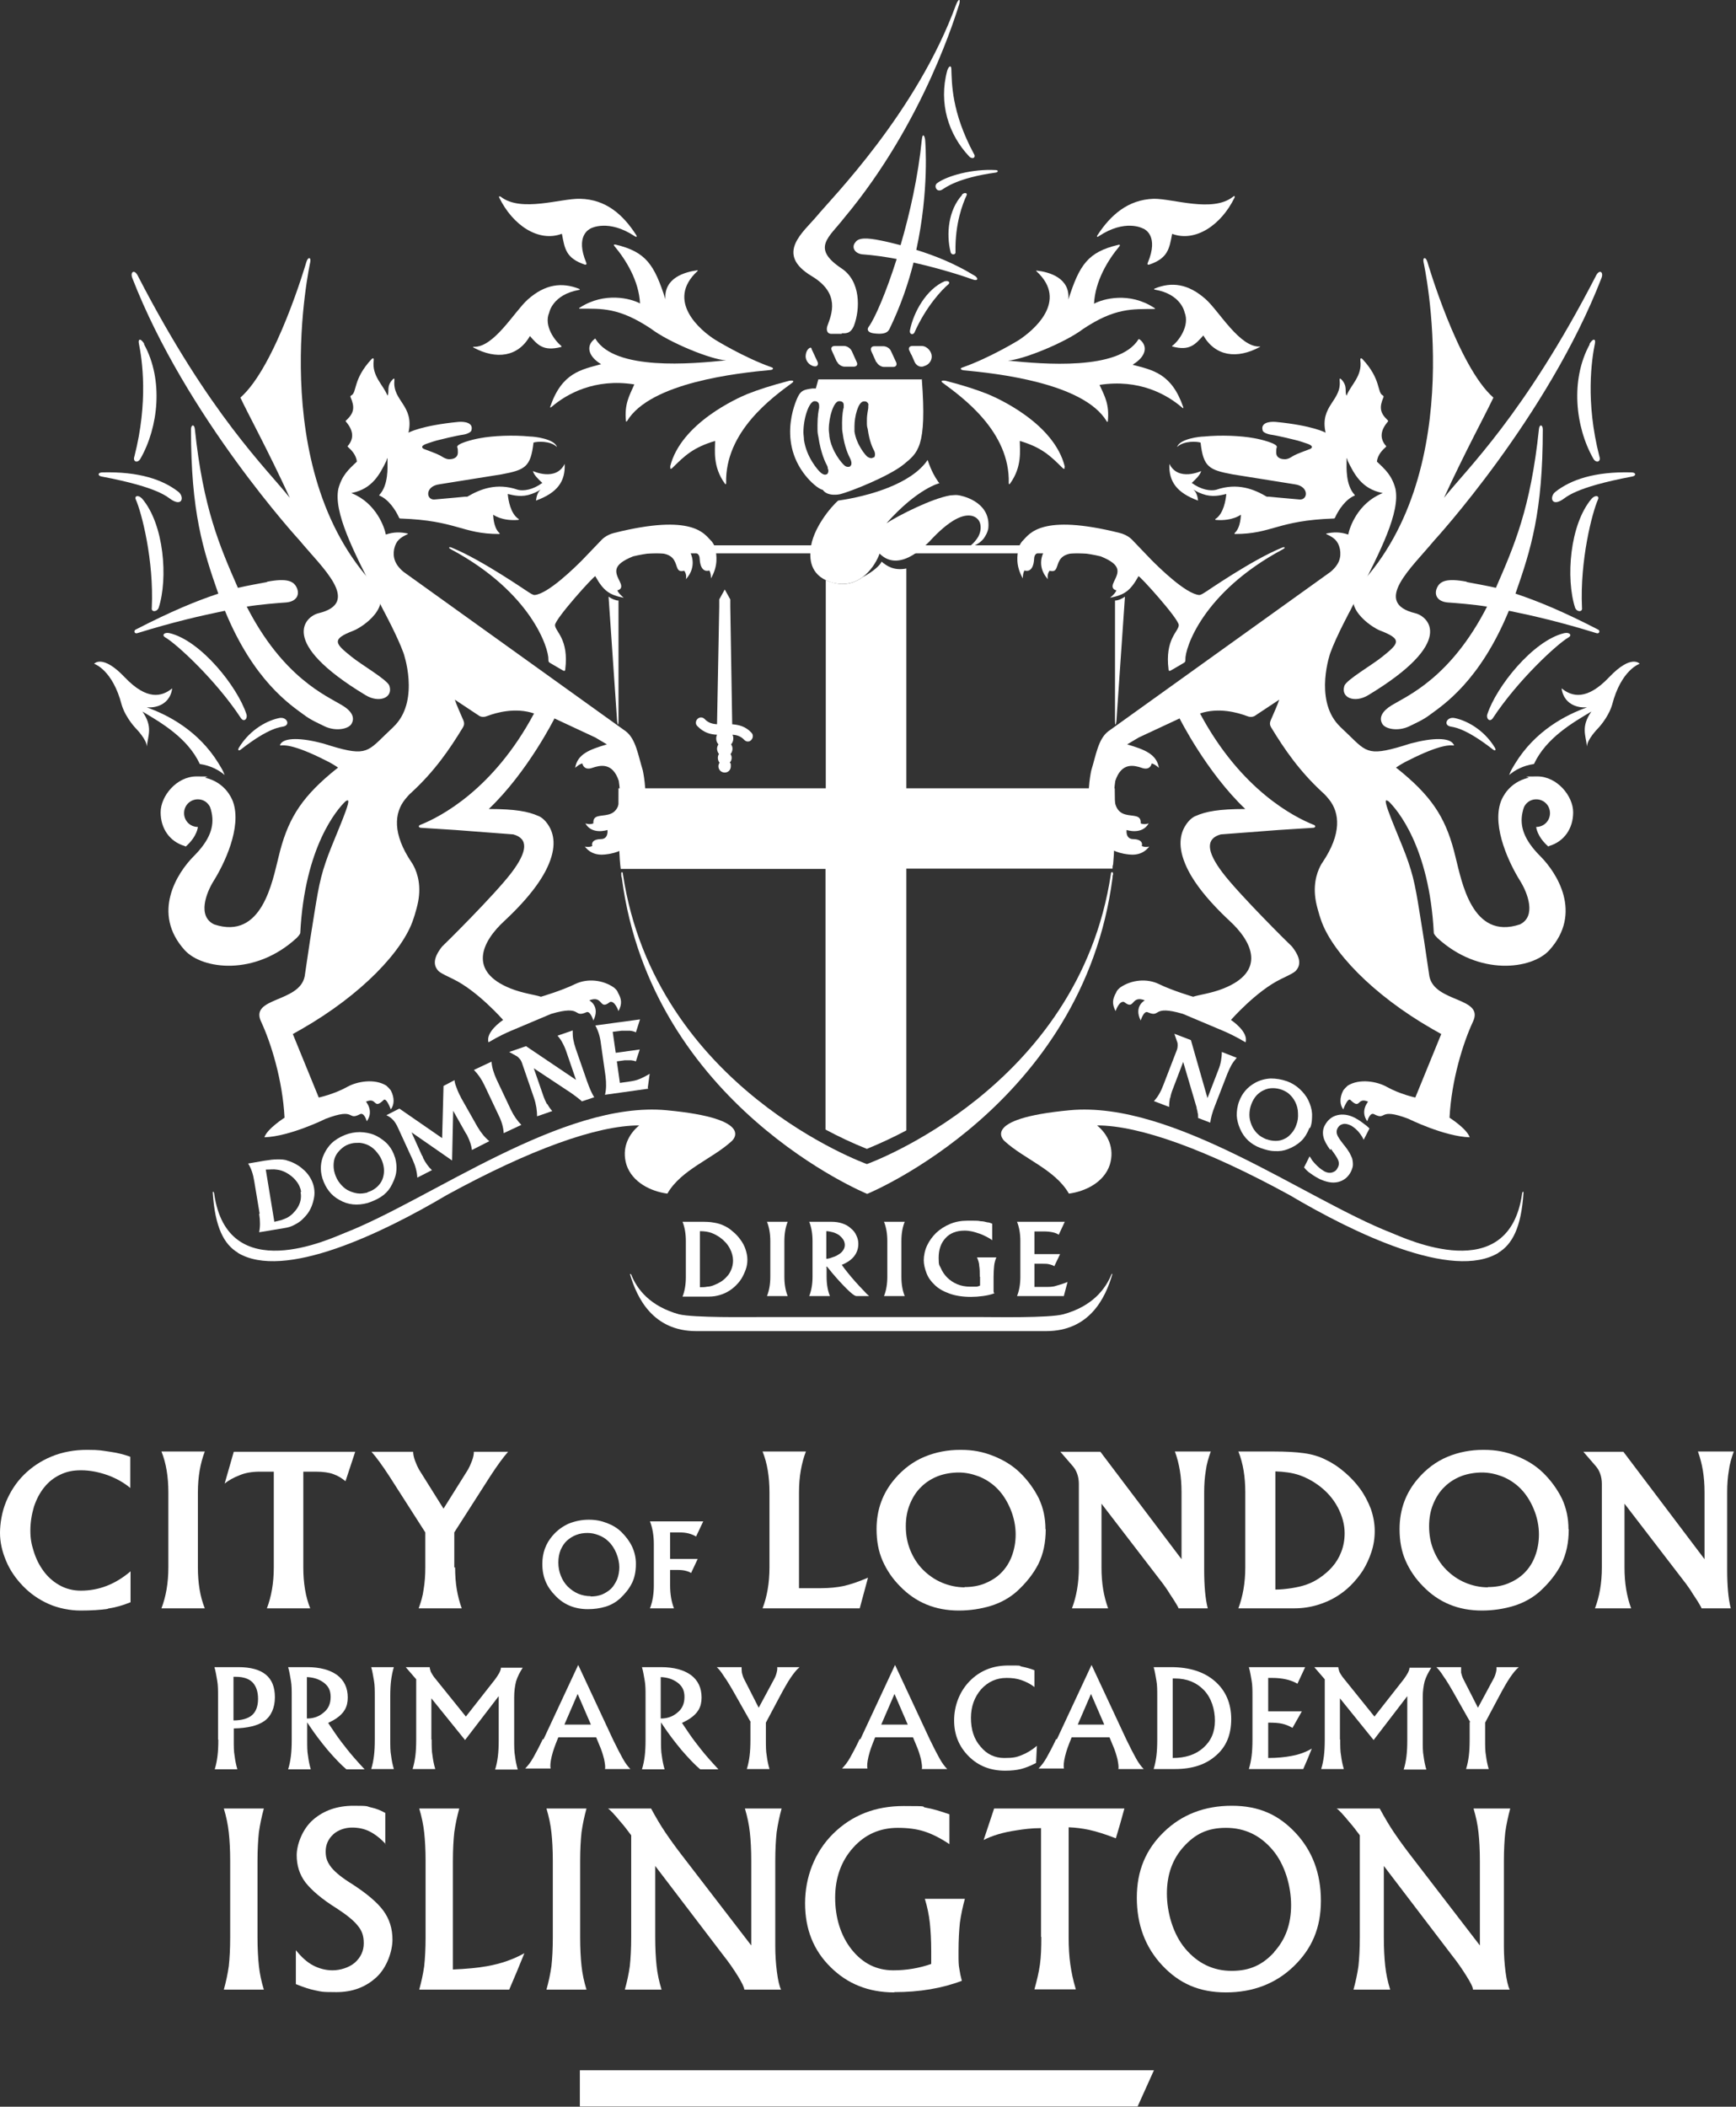
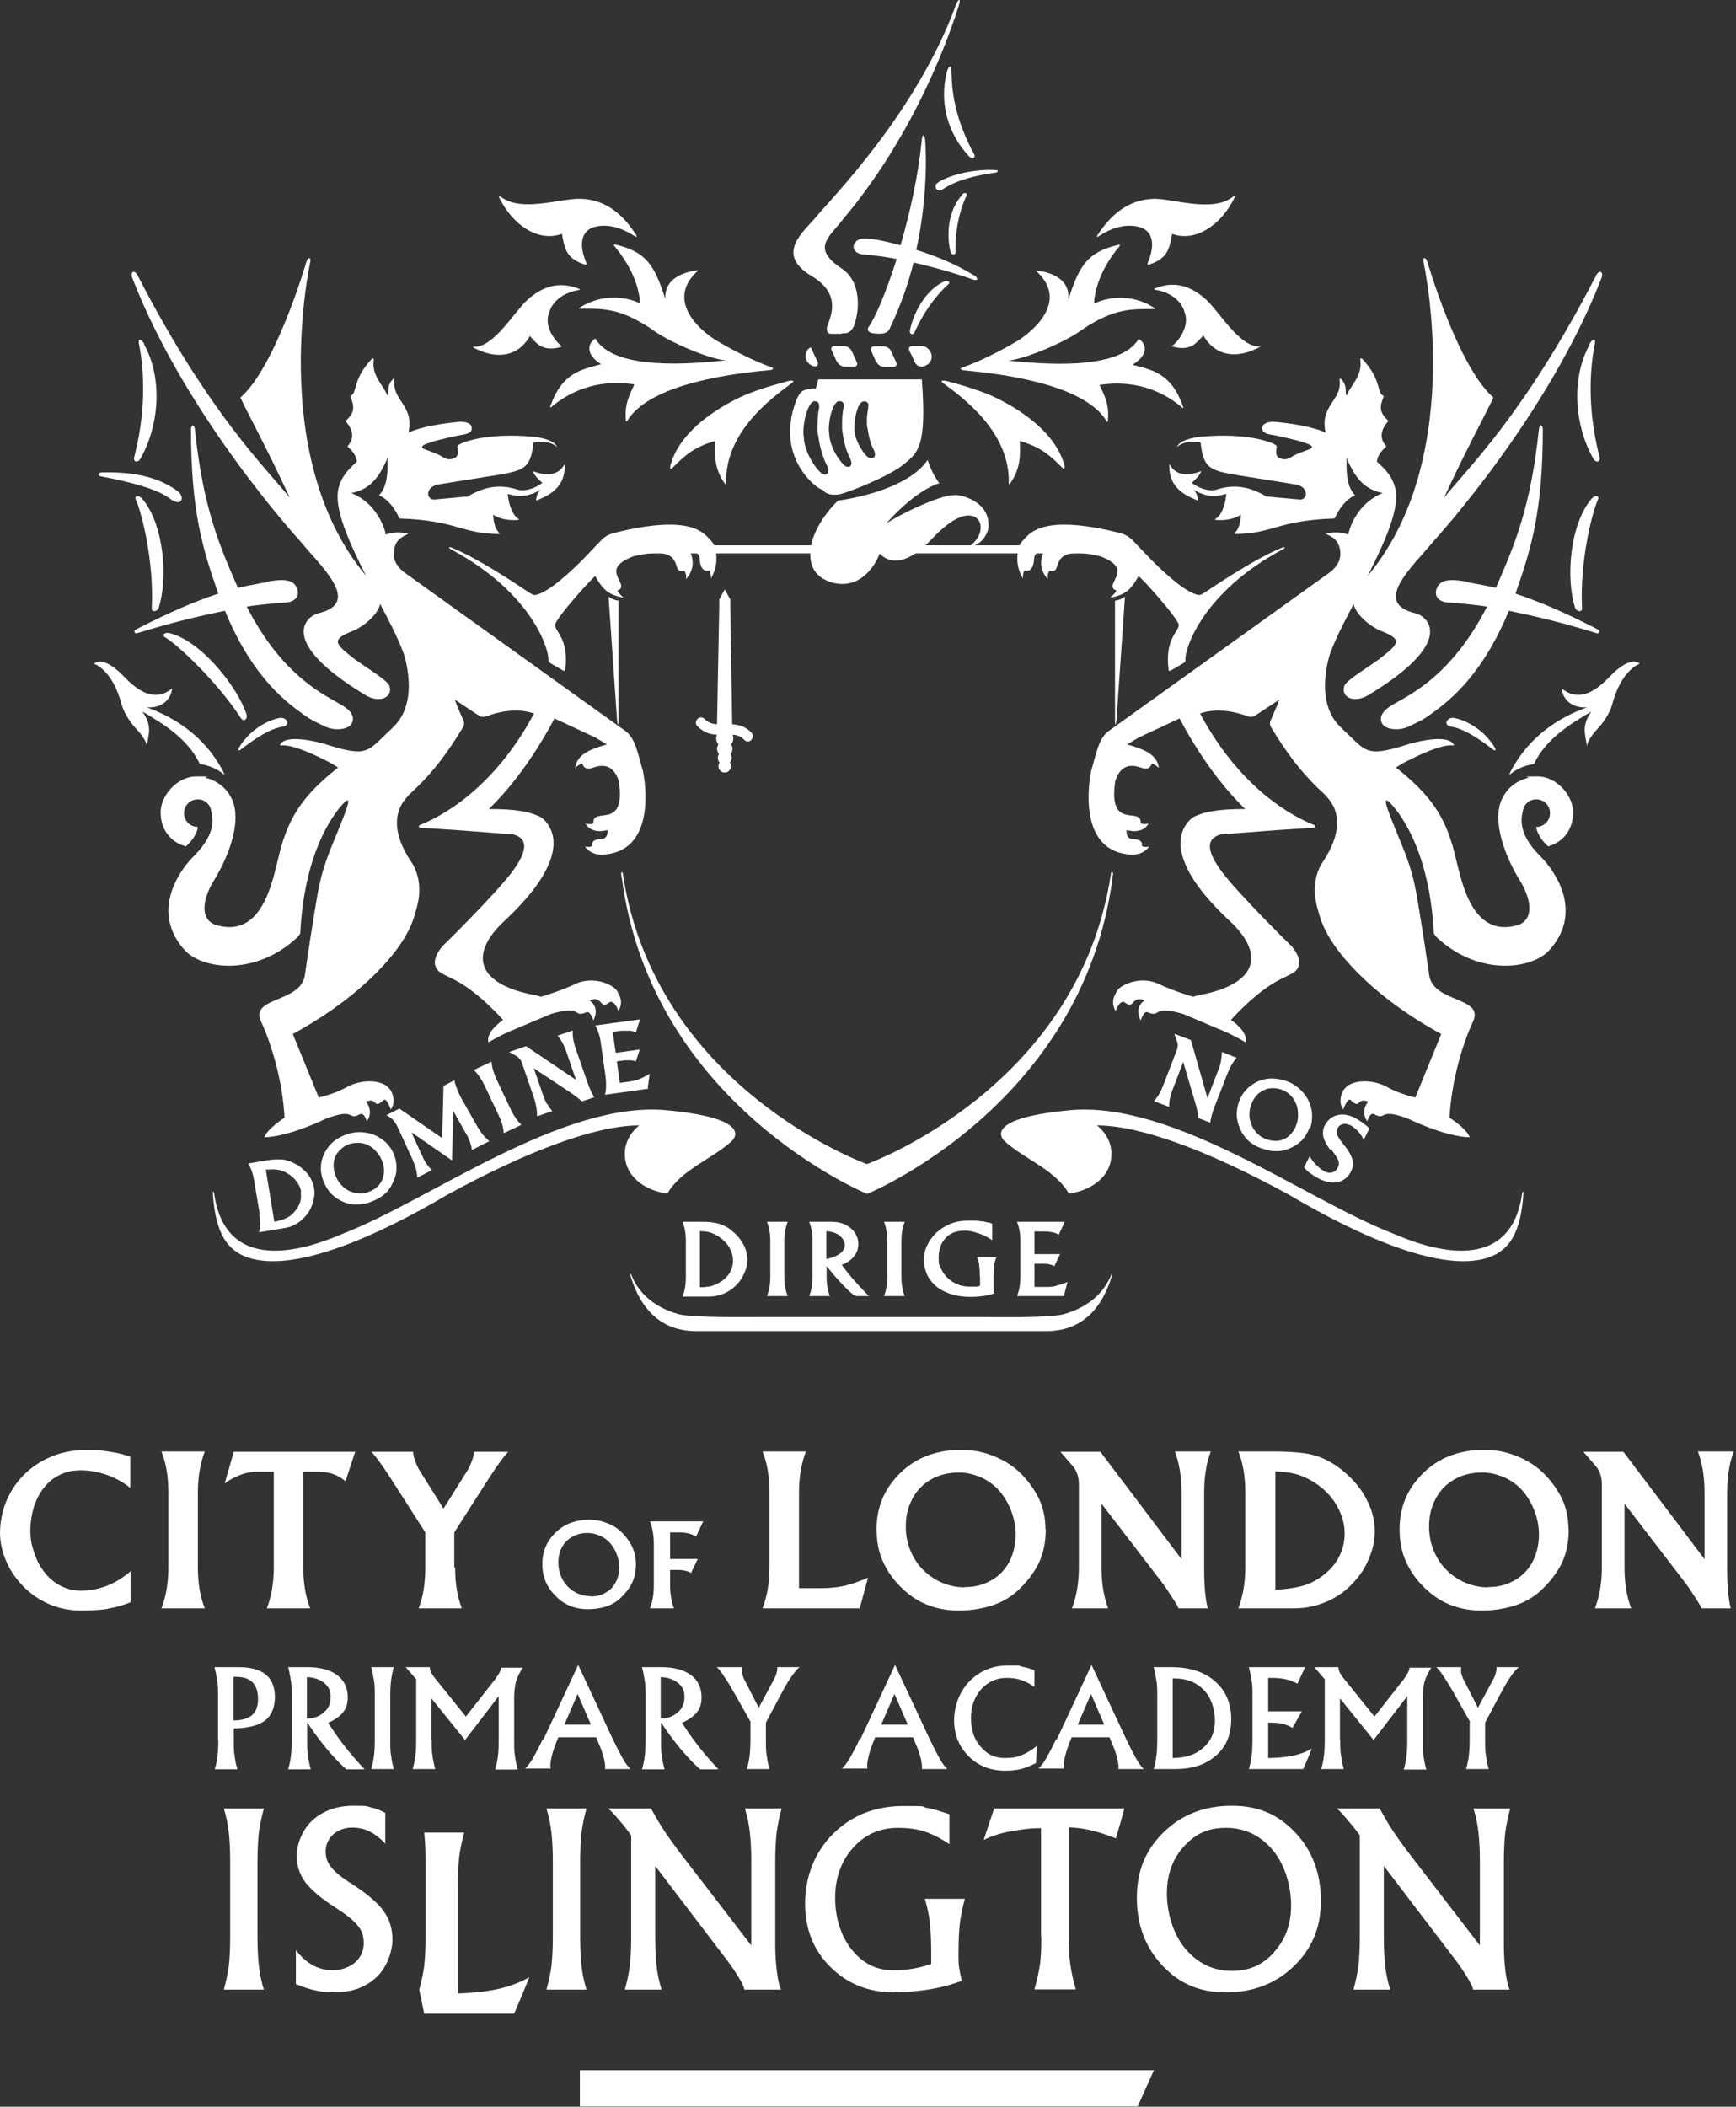
<svg xmlns="http://www.w3.org/2000/svg" id="COLPAI" version="1.1" viewBox="0 0 629 763">
  <rect x="0" y="0" width="629" height="763" fill="#333333" stroke="none" />
  <defs>
    <style>
      .st0 {
        fill: #fff;
      }
    </style>
  </defs>
  <polygon class="st0" points="210.1 762.9 412.2 762.9 418.1 749.8 210.1 749.8 210.1 762.9" />
  <g>
    <path class="st0" d="M39,582.7c-2.7.4-6,.6-9.8.6s-8-.8-11.6-2.4c-3.6-1.6-6.7-3.8-9.3-6.5s-4.7-5.7-6.1-9.1c-1.4-3.3-2.2-6.7-2.2-10.1s.7-7.7,2.2-11.3,3.6-6.9,6.4-9.7c2.8-2.8,6.2-5.1,10.1-6.7,3.9-1.6,8.2-2.4,12.9-2.4s5.4.3,8.3.7,5.4,1.1,7.3,1.8v11.3c-2.4-2-5.3-3.6-8.4-4.7-3.2-1.1-6.3-1.7-9.4-1.7s-5.3.5-7.6,1.6-4.2,2.6-5.8,4.6-2.8,4.3-3.7,7c-.8,2.7-1.3,5.6-1.3,8.6s.4,5,1.2,7.5c.8,2.6,1.9,4.9,3.5,7.1,1.5,2.1,3.5,3.9,5.8,5.2s4.9,2,7.8,2c6.5,0,12.5-2.3,18-7v11.2c-2.7,1.1-5.5,1.9-8.2,2.3h0Z" />
    <path class="st0" d="M58.5,582.5c1.6-4.2,2.5-9.1,2.5-14.8v-27.2c0-5.6-.8-10.6-2.5-14.8h15.7c-1.6,4.2-2.5,9.1-2.5,14.8v27.2c0,5.6.8,10.6,2.5,14.8h-15.7Z" />
    <path class="st0" d="M125.1,536.4c-1.2-1-2.6-1.9-4.3-2.5-1.6-.6-3.8-.9-6.4-.9h-4.5v34.7c0,5.6.8,10.6,2.5,14.8h-15.7c1.6-4.2,2.5-9.1,2.5-14.8v-34.7h-5c-2.8,0-5.3.4-7.4,1.3-2.1.8-3.9,1.8-5.4,3l3.3-11.5h44l-3.5,10.6h-.1Z" />
    <path class="st0" d="M164.9,567.7c0,2.8.2,5.5.6,7.9s1,4.7,1.8,6.9h-15.6c.8-2.2,1.5-4.5,1.8-6.9.4-2.4.6-5,.6-7.9v-12.7l-13-20.3c-2.6-4-4.8-7-6.5-8.9h15.1c0,.8.2,1.9.7,3.3.5,1.3,1,2.4,1.4,3.1l8.9,14.2,8.9-14.2c.4-.7.9-1.8,1.4-3.1s.7-2.4.7-3.3h12.4c-1.7,1.9-3.9,4.9-6.5,8.9l-13,20.3v12.7h.3Z" />
    <path class="st0" d="M230.4,566.5c0,2.7-.5,5.1-1.5,7-1,2-2.5,3.8-4.3,5.5-1.5,1.3-3.2,2.3-5.2,2.9-2,.6-4.1.9-6.4.9-4.7,0-8.7-1.6-11.8-4.9-1.5-1.5-2.7-3.2-3.5-5.1-.8-1.9-1.2-4-1.2-6.4,0-3.9,1.2-7.3,3.7-10.2,1.7-2,3.7-3.4,5.9-4.4,2.3-.9,4.7-1.4,7.2-1.4s4.5.4,6.6,1.2,3.9,1.9,5.3,3.3c1.6,1.6,2.9,3.3,3.8,5.2s1.4,4,1.4,6.2v.2ZM214,578.2c1.5,0,2.8-.2,4.1-.7,1.2-.5,2.3-1.2,3.3-2.1.9-.9,1.6-2.1,2.2-3.4.5-1.3.8-2.8.8-4.4s-.4-3.4-1.1-5.1c-.7-1.7-1.7-3.2-2.9-4.3-1-1-2.2-1.7-3.5-2.2s-2.6-.8-4-.8-2.8.2-4.1.7c-1.3.5-2.4,1.2-3.4,2.1-1,.9-1.7,2.1-2.3,3.4-.5,1.3-.8,2.8-.8,4.5s.3,3.3.9,4.8,1.4,2.8,2.5,3.9c1.1,1.1,2.4,2,3.8,2.6s3,.9,4.6.9h-.1Z" />
    <path class="st0" d="M236.9,574.3v-15.1c0-3.1-.5-5.9-1.4-8.2h19.3l-2.6,5.5c-.6-.4-1.5-.8-2.6-1.1s-2.3-.4-3.6-.4h-3.2v9.6h10l-2.4,5.1c-.6-.4-1.2-.6-2-.8-.7-.2-1.7-.3-2.8-.3h-2.8v5.7c0,3.1.5,5.9,1.4,8.2h-8.7c.9-2.3,1.4-5.1,1.4-8.2h0Z" />
    <path class="st0" d="M311.6,582.5h-35.3c1.6-4.2,2.5-9.1,2.5-14.8v-27.2c0-5.6-.8-10.6-2.5-14.8h15.7c-1.6,4.2-2.5,9.1-2.5,14.8v34.7h7.9c3.2,0,6-.3,8.3-.8s5.3-1.5,8.8-3l-3,11.1h0Z" />
    <path class="st0" d="M378.9,553.8c0,4.9-.9,9.1-2.7,12.7-1.8,3.5-4.4,6.8-7.8,9.9-2.6,2.3-5.8,4.1-9.4,5.2-3.6,1.1-7.5,1.7-11.6,1.7-8.5,0-15.6-2.9-21.3-8.8-2.7-2.7-4.8-5.8-6.3-9.2s-2.2-7.2-2.2-11.5c0-7,2.2-13.1,6.7-18.3,3-3.5,6.6-6.2,10.7-7.9,4.1-1.7,8.4-2.5,13-2.5s8.1.7,11.9,2.2c3.8,1.5,7,3.5,9.6,6,2.9,2.8,5.2,6,6.9,9.4,1.6,3.4,2.4,7.1,2.4,11.2h0ZM349.5,574.8c2.6,0,5.1-.4,7.3-1.3,2.2-.9,4.2-2.1,5.9-3.8s3-3.7,3.9-6.1c.9-2.4,1.4-5,1.4-7.9s-.6-6.1-1.9-9.2c-1.3-3.1-3-5.7-5.2-7.8-1.8-1.7-4-3.1-6.3-4-2.4-.9-4.8-1.4-7.2-1.4s-5.1.4-7.5,1.3c-2.3.9-4.4,2.2-6.1,3.9-1.8,1.7-3.1,3.8-4.1,6.2s-1.5,5.1-1.5,8.1.5,5.9,1.6,8.6c1.1,2.7,2.6,5.1,4.6,7.1s4.3,3.6,6.9,4.7c2.6,1.1,5.4,1.7,8.3,1.7h-.1Z" />
    <path class="st0" d="M399.7,575.6c.4,2.4,1,4.7,1.8,6.9h-13.1c1.6-4.2,2.5-9.1,2.5-14.8v-30.3c0-1.2-.2-2.5-.6-3.6-.4-1.2-1-2.1-1.6-2.8l-4.5-5.2h14.5l29.4,38.9v-24.2c0-2.8-.2-5.5-.6-7.9-.4-2.4-1-4.7-1.8-6.9h13c-.8,2.2-1.5,4.5-1.8,6.9-.4,2.4-.6,5-.6,7.9v27.9c0,5.9.4,10.6,1.3,14.1h-10.6c0-.2-.3-.7-.7-1.4s-.9-1.5-1.5-2.4-1.2-1.8-1.8-2.8c-.6-.9-1.2-1.7-1.7-2.4l-22.2-28.9v23.1c0,2.8.2,5.5.6,7.9h0Z" />
    <path class="st0" d="M451.2,567.7v-27.2c0-5.6-.8-10.6-2.5-14.8h13c4.2,0,7.8.2,10.7.6,3,.4,5.7,1.2,8.2,2.5,2.3,1.1,4.5,2.6,6.6,4.4,2.1,1.8,4,3.8,5.6,6s2.9,4.7,3.9,7.3c.9,2.6,1.4,5.3,1.4,8s-.4,5.2-1.2,7.6c-.8,2.4-1.8,4.6-3.1,6.7-1.3,2-2.8,3.8-4.4,5.4s-3.3,2.9-5.1,4c-1.9,1.2-4.3,2.3-7,3.1s-5.5,1.2-8.3,1.2h-20.3c1.6-4.3,2.5-9.2,2.5-14.8h0ZM487.2,555.3c0-3-.8-6.2-2.5-9.4s-4.1-5.9-7.3-8.2c-2.1-1.5-4.4-2.7-6.8-3.5-2.4-.8-5.3-1.2-8.5-1.3v42.8c1.9,0,3.8-.2,5.8-.5,1.9-.3,3.7-.7,5.2-1.2,1.7-.6,3.4-1.4,5-2.5s3.2-2.4,4.6-4c1.4-1.6,2.5-3.4,3.3-5.5s1.2-4.3,1.2-6.7h0Z" />
    <path class="st0" d="M568.4,553.8c0,4.9-.9,9.1-2.7,12.7-1.8,3.5-4.4,6.8-7.8,9.9-2.6,2.3-5.8,4.1-9.4,5.2-3.6,1.1-7.5,1.7-11.6,1.7-8.5,0-15.6-2.9-21.3-8.8-2.7-2.7-4.8-5.8-6.3-9.2s-2.2-7.2-2.2-11.5c0-7,2.2-13.1,6.7-18.3,3-3.5,6.6-6.2,10.7-7.9,4.1-1.7,8.4-2.5,13-2.5s8.1.7,11.9,2.2c3.8,1.5,7,3.5,9.6,6,2.9,2.8,5.2,6,6.9,9.4,1.6,3.4,2.4,7.1,2.4,11.2h0ZM539.1,574.8c2.6,0,5.1-.4,7.3-1.3,2.2-.9,4.2-2.1,5.9-3.8s3-3.7,3.9-6.1c.9-2.4,1.4-5,1.4-7.9s-.6-6.1-1.9-9.2c-1.3-3.1-3-5.7-5.2-7.8-1.8-1.7-4-3.1-6.3-4-2.4-.9-4.8-1.4-7.2-1.4s-5.1.4-7.5,1.3c-2.3.9-4.4,2.2-6.1,3.9-1.8,1.7-3.1,3.8-4.1,6.2s-1.5,5.1-1.5,8.1.5,5.9,1.6,8.6c1.1,2.7,2.6,5.1,4.6,7.1s4.3,3.6,6.9,4.7c2.6,1.1,5.4,1.7,8.3,1.7h-.1Z" />
    <path class="st0" d="M589.2,575.6c.4,2.4,1,4.7,1.8,6.9h-13.1c1.6-4.2,2.5-9.1,2.5-14.8v-30.3c0-1.2-.2-2.5-.6-3.6-.4-1.2-1-2.1-1.6-2.8l-4.5-5.2h14.5l29.4,38.9v-24.2c0-2.8-.2-5.5-.6-7.9-.4-2.4-1-4.7-1.8-6.9h13c-.8,2.2-1.5,4.5-1.8,6.9-.4,2.4-.6,5-.6,7.9v27.9c0,5.9.4,10.6,1.3,14.1h-10.6c0-.2-.3-.7-.7-1.4s-.9-1.5-1.5-2.4-1.2-1.8-1.8-2.8c-.6-.9-1.2-1.7-1.7-2.4l-22.2-28.9v23.1c0,2.8.2,5.5.6,7.9h0Z" />
  </g>
  <g>
    <path class="st0" d="M79,630v-15.5c0-2.3,0-4.2-.3-5.8s-.5-3.2-1-4.9h8.7c4.4,0,7.7.9,9.9,2.7s3.3,4.5,3.3,8.2-1.3,6.8-3.8,8.6c-2.4,1.7-6.1,2.6-11.1,2.7v4.1c0,2.3,0,4.3.3,5.8.2,1.6.5,3.2,1,4.9h-8.2c.5-1.6.8-3.2,1-4.8s.3-3.5.3-5.9h0ZM84.6,623.1c3,0,5.3-.7,6.7-1.9,1.4-1.2,2.2-3.2,2.2-5.9s-.7-4.6-2-6c-1.3-1.3-3.3-2-6-2h-.9v15.8h0Z" />
    <path class="st0" d="M105.7,630v-15.5c0-2.3,0-4.2-.3-5.8s-.5-3.2-1-4.9h6.9c4.7,0,8.3,1,10.9,2.9,2.5,1.9,3.8,4.6,3.8,8.1s-1.4,5.7-4.2,7.6c-.9.6-1.9,1.1-2.9,1.6l2.7,4c1.3,1.9,2.7,3.7,4.2,5.6,1.5,1.9,3.6,4.3,6.3,7.2h-6.6c-1.9-1.6-4.1-3.9-6.7-6.9-2.5-3-4.7-5.9-6.5-8.6l-1-1.5v6.3c0,2.3,0,4.3.3,5.8.2,1.6.5,3.2,1,4.9h-8.2c.5-1.6.8-3.2,1-4.8s.3-3.5.3-5.9h0ZM111.3,622.4c2.4,0,4.4-.8,5.9-2.1,1.8-1.4,2.6-3.3,2.6-5.7s-.8-3.9-2.5-5.2c-1.6-1.2-3.6-1.9-6.1-2v15h.1Z" />
    <path class="st0" d="M135.8,630v-15.5c0-2.3,0-4.2-.3-5.8s-.5-3.2-1-4.9h8.2c-.5,1.6-.8,3.3-1,4.8-.2,1.6-.3,3.5-.3,5.9v15.5c0,2.3,0,4.3.3,5.8.2,1.6.5,3.2,1,4.9h-8.2c.5-1.6.8-3.2,1-4.8s.3-3.5.3-5.9Z" />
    <path class="st0" d="M156.4,630c0,2.3,0,4.3.3,5.8.2,1.6.5,3.2,1,4.9h-8.2c.5-1.6.8-3.2,1-4.8s.3-3.5.3-5.9v-21.8l-3.8-4.4h8.7c0,.5.2,1,.4,1.7.3.6.7,1.2,1.1,1.8l11.6,14.4h0l10.6-13.5c.6-.8,1.1-1.6,1.5-2.3.4-.8.6-1.4.6-1.9h7.9c-1.1,1.7-1.9,3.3-2.4,4.9-.4,1.6-.7,3.5-.7,5.8v15.5c0,2.3,0,4.3.3,5.8.2,1.6.5,3.2,1,4.9h-8.2c.5-1.6.8-3.2,1-4.8s.3-3.5.3-5.9v-15.9h0l-12.2,15.9h0l-12.2-15.1h0v15.1-.2Z" />
    <path class="st0" d="M196.9,630l12.6-27h0l12.6,27c1.5,3.1,2.7,5.4,3.6,7s1.8,2.8,2.7,3.7h-9.2c.2-.7,0-1.9-.3-3.5-.4-1.6-.9-3.3-1.7-5.1l-1.2-2.9h-13.7l-.2.5c-.9,2.2-1.7,4.3-2.2,6.4-.5,2.1-.6,3.6-.4,4.4h-9.2c1-1,2-2.3,2.9-3.9s2.1-3.8,3.5-6.8l.2.2ZM204.5,624.6h9.6l-4.8-11.1h0l-4.8,11.1h0Z" />
    <path class="st0" d="M233.9,630v-15.5c0-2.3,0-4.2-.3-5.8s-.5-3.2-1-4.9h6.9c4.7,0,8.3,1,10.9,2.9,2.5,1.9,3.8,4.6,3.8,8.1s-1.4,5.7-4.2,7.6c-.9.6-1.9,1.1-2.9,1.6l2.7,4c1.3,1.9,2.7,3.7,4.2,5.6,1.5,1.9,3.6,4.3,6.3,7.2h-6.6c-1.9-1.6-4.1-3.9-6.7-6.9-2.5-3-4.7-5.9-6.5-8.6l-1-1.5v6.3c0,2.3,0,4.3.3,5.8.2,1.6.5,3.2,1,4.9h-8.2c.5-1.6.8-3.2,1-4.8s.3-3.5.3-5.9h0ZM239.5,622.4c2.4,0,4.4-.8,5.9-2.1,1.8-1.4,2.6-3.3,2.6-5.7s-.8-3.9-2.5-5.2c-1.6-1.2-3.6-1.9-6.1-2v15h.1Z" />
    <path class="st0" d="M272,623.7l-5.2-9.2c-1.9-3.4-3.4-5.9-4.5-7.4-1-1.6-1.9-2.7-2.6-3.3h9c0,.5,0,1.2.1,2,.2.8.4,1.5.8,2.3l5.3,10.4h0l5.6-10.4c.4-.7.7-1.5.9-2.3.2-.8.3-1.5.2-2h8.1c-1.1.9-2.1,2.2-3.2,3.8-1.1,1.6-2.4,3.9-4,6.9l-5,9.4v6.1c0,2.3,0,4.3.3,5.8.2,1.6.5,3.2,1,4.9h-8.2c.5-1.6.8-3.2,1-4.8s.3-3.5.3-5.9v-6.3h.1Z" />
    <path class="st0" d="M311.7,630l12.6-27h0l12.6,27c1.5,3.1,2.7,5.4,3.6,7,.9,1.6,1.8,2.8,2.7,3.7h-9.2c.2-.7,0-1.9-.3-3.5-.4-1.6-.9-3.3-1.7-5.1l-1.2-2.9h-13.7l-.2.5c-.9,2.2-1.7,4.3-2.2,6.4-.5,2.1-.6,3.6-.4,4.4h-9.2c1-1,2-2.3,2.9-3.9s2.1-3.8,3.5-6.8l.2.2ZM319.3,624.6h9.6l-4.8-11.1h0l-4.8,11.1Z" />
    <path class="st0" d="M375.4,638.5c-2.1,1.1-3.9,1.8-5.5,2.2s-3.5.6-5.7.6c-5.3,0-9.7-1.7-13.2-5.2s-5.3-7.8-5.3-13,1.9-10.4,5.6-14.2c3.7-3.8,8.4-5.7,14-5.7s3.4,0,4.9.4c1.5.3,3,.7,4.6,1.3v6.1c-1.4-1.1-3-1.9-4.7-2.5s-3.5-.8-5.4-.8c-3.7,0-6.7,1.4-9.2,4.1-2.4,2.8-3.7,6.2-3.7,10.4s1.1,7.7,3.5,10.4c2.3,2.8,5.2,4.1,8.6,4.1s4.4-.3,6.2-1,3.7-1.8,5.6-3.4l-.3,6.1h0Z" />
    <path class="st0" d="M382.9,630l12.6-27h0l12.6,27c1.5,3.1,2.7,5.4,3.6,7,.9,1.6,1.8,2.8,2.7,3.7h-9.2c.2-.7,0-1.9-.3-3.5-.4-1.6-.9-3.3-1.7-5.1l-1.2-2.9h-13.7l-.2.5c-.9,2.2-1.7,4.3-2.2,6.4-.5,2.1-.6,3.6-.4,4.4h-9.2c1-1,2-2.3,2.9-3.9s2.1-3.8,3.5-6.8l.2.2ZM390.5,624.6h9.6l-4.8-11.1h0l-4.8,11.1Z" />
    <path class="st0" d="M419.3,630v-15.5c0-2.3,0-4.2-.3-5.8s-.5-3.2-1-4.9h6.3c6.7,0,12,1.7,15.9,5.1s5.9,8,5.9,13.7-1.8,10-5.5,13.2c-3.7,3.3-8.6,4.9-14.8,4.9h-7.8c.5-1.6.8-3.2,1-4.8s.3-3.5.3-5.9h0ZM424.9,636.7c4.6,0,8.3-1.2,11.1-3.7s4.2-5.7,4.2-9.8-1.3-8.3-4-11.1-6.2-4.2-10.5-4.2h-.8v28.9h0Z" />
    <path class="st0" d="M452.5,640.7c.5-1.6.8-3.2,1-4.8s.3-3.5.3-5.9v-15.5c0-2.3,0-4.2-.3-5.8s-.5-3.2-1-4.9h20.4l-1.4,3-1.4,3c-1.4-.8-2.8-1.3-4.2-1.6s-3-.5-4.9-.5h-1.5v12.1h12.2l-1.7,3-1.7,3c-1.2-.7-2.4-1.2-3.7-1.5s-2.9-.4-4.9-.4h-.2v12.8c3.3,0,6.1-.3,8.2-.7,2.9-.5,5.4-1.4,7.6-2.7l-1.5,3.7-1.6,3.7h-19.7Z" />
    <path class="st0" d="M485.6,630c0,2.3,0,4.3.3,5.8.2,1.6.5,3.2,1,4.9h-8.2c.5-1.6.8-3.2,1-4.8s.3-3.5.3-5.9v-21.8l-3.8-4.4h8.7c0,.5.2,1,.4,1.7.3.6.7,1.2,1.1,1.8l11.6,14.4h0l10.6-13.5c.6-.8,1.1-1.6,1.5-2.3.4-.8.6-1.4.6-1.9h7.9c-1.1,1.7-1.9,3.3-2.4,4.9-.4,1.6-.7,3.5-.7,5.8v15.5c0,2.3,0,4.3.3,5.8.2,1.6.5,3.2,1,4.9h-8.2c.5-1.6.8-3.2,1-4.8s.3-3.5.3-5.9v-15.9h0l-12.2,15.9h0l-12.2-15.1h0v15.1-.2Z" />
    <path class="st0" d="M532.7,623.7l-5.2-9.2c-1.9-3.4-3.4-5.9-4.5-7.4-1-1.6-1.9-2.7-2.6-3.3h9c0,.5,0,1.2,0,2,.2.8.4,1.5.8,2.3l5.3,10.4h0l5.6-10.4c.4-.7.7-1.5.9-2.3s.3-1.5.2-2h8.1c-1.1.9-2.1,2.2-3.2,3.8-1.1,1.6-2.4,3.9-4,6.9l-5,9.4v6.1c0,2.3,0,4.3.3,5.8.2,1.6.5,3.2,1,4.9h-8.2c.5-1.6.8-3.2,1-4.8s.3-3.5.3-5.9v-6.3h.1Z" />
  </g>
  <g>
    <path class="st0" d="M83.4,701.6v-27.6c0-4.1-.2-7.5-.5-10.3s-.9-5.7-1.8-8.7h14.5c-.8,2.9-1.4,5.8-1.8,8.6-.3,2.8-.5,6.3-.5,10.4v27.6c0,4.1.2,7.6.5,10.4.3,2.8.9,5.7,1.8,8.6h-14.5c.8-2.9,1.4-5.7,1.8-8.5.3-2.8.5-6.2.5-10.5Z" />
    <path class="st0" d="M139.8,667.9c-2-2.1-3.9-3.6-5.9-4.6s-4.1-1.4-6.4-1.4-5,.8-6.8,2.5-2.7,3.7-2.7,6.2.7,4,2.1,5.8c1.4,1.7,3.8,3.7,7.4,5.9,5.4,3.5,9.2,6.7,11.4,9.7,2.2,3,3.3,6.5,3.3,10.5s-1.9,10-5.8,13.6-8.7,5.4-14.5,5.4-5.4-.2-7.5-.6c-2.1-.4-4.5-1.2-7.2-2.3v-12.3c2,2.5,4.1,4.4,6.2,5.5s4.5,1.8,7.1,1.8,5.9-.9,8.1-2.8c2.1-1.9,3.2-4.2,3.2-7s-.7-4.6-2.2-6.4c-1.4-1.8-4-3.9-7.7-6.3-5.3-3.3-9-6.5-11.2-9.3-2.2-2.9-3.2-6.2-3.2-9.9s2-9.4,5.9-12.8c3.9-3.4,8.8-5.1,14.7-5.1s4.5.2,6.3.6c1.9.4,3.6,1.1,5.2,2v11.3h.2Z" />
-     <path class="st0" d="M151.9,720.6c.8-2.9,1.4-5.7,1.8-8.5.3-2.8.5-6.3.5-10.5v-27.6c0-4.1-.2-7.5-.5-10.3s-.9-5.7-1.8-8.7h14.5c-.8,2.9-1.4,5.8-1.8,8.6-.3,2.8-.5,6.3-.5,10.4v39.3c4.9-.2,9.1-.6,12.4-1.2,5.1-.9,9.6-2.5,13.5-4.7l-2.7,6.6-2.8,6.6h-32.7.1Z" />
+     <path class="st0" d="M151.9,720.6c.8-2.9,1.4-5.7,1.8-8.5.3-2.8.5-6.3.5-10.5v-27.6c0-4.1-.2-7.5-.5-10.3h14.5c-.8,2.9-1.4,5.8-1.8,8.6-.3,2.8-.5,6.3-.5,10.4v39.3c4.9-.2,9.1-.6,12.4-1.2,5.1-.9,9.6-2.5,13.5-4.7l-2.7,6.6-2.8,6.6h-32.7.1Z" />
    <path class="st0" d="M200.3,701.6v-27.6c0-4.1-.2-7.5-.5-10.3s-.9-5.7-1.8-8.7h14.5c-.8,2.9-1.4,5.8-1.8,8.6-.3,2.8-.5,6.3-.5,10.4v27.6c0,4.1.2,7.6.5,10.4.3,2.8.9,5.7,1.8,8.6h-14.5c.8-2.9,1.4-5.7,1.8-8.5.3-2.8.5-6.2.5-10.5Z" />
    <path class="st0" d="M237.4,701.6c0,4.1.2,7.6.5,10.4.3,2.8.9,5.7,1.8,8.6h-13.3c.8-2.9,1.4-5.7,1.8-8.5.3-2.8.5-6.3.5-10.5v-36.9c-1.5-2-2.7-3.6-3.8-4.8-2.3-2.8-3.8-4.4-4.6-4.9h15.6c1.8,3.3,3.5,6.2,5.2,8.7s3.7,5.3,6.1,8.4l25,32.5v-30.6c0-4.1-.2-7.5-.5-10.3s-.9-5.7-1.8-8.7h13.3c-.8,2.9-1.4,5.8-1.8,8.6-.3,2.8-.5,6.3-.5,10.4v30.8c0,3.2.2,6.3.6,9.4s.9,5.2,1.5,6.4h-13.3c-.1-.9-.9-2.6-2.4-5s-3.2-4.9-5.2-7.4l-24.7-32.4v25.8h0Z" />
    <path class="st0" d="M324,721.6c-9.3,0-17-3.1-23.1-9.2-6.2-6.1-9.2-13.8-9.2-23.1s3.4-18.5,10.2-25.2,15.3-10,25.5-10,5.8.2,8.1.6c2.3.4,5.1,1.2,8.5,2.4v10.8c-3.3-2.2-6.3-3.7-9.1-4.6-2.8-.9-6-1.3-9.6-1.3-6.5,0-11.9,2.4-16.2,7.2s-6.5,10.9-6.5,18.1,2,13.8,6,18.8,9,7.5,15.1,7.5h0c4.8,0,9.4-.8,13.7-2.3v-4.6c0-4.1-.2-7.5-.5-10.3s-.9-5.7-1.8-8.7h14.5c-.8,2.9-1.4,5.8-1.8,8.6-.3,2.8-.5,6.3-.5,10.4v1.2c0,2.1,0,3.8.3,5.2.2,1.4.5,2.8.9,4.3-7.1,2.7-15.3,4.1-24.4,4.1h-.1Z" />
    <path class="st0" d="M377.2,701.6v-39.5c-3.5,0-6.4.4-8.9.8-4.8.7-8.8,1.9-11.9,3.5l1.9-5.7,1.9-5.7h47.2l-1.5,5.4-1.6,5.4c-3.8-1.5-7.1-2.5-9.8-3.1-2.4-.5-4.8-.8-7.3-.9v39.7c0,3.8.2,7.1.6,9.9.4,2.8,1,5.8,2,9.1h-15c.9-3.2,1.6-6.2,2-9s.5-6.1.5-10h-.1Z" />
    <path class="st0" d="M421.1,711.8c-6.1-6.5-9.2-14.7-9.2-24.5s3.3-17.5,9.8-23.8,14.7-9.5,24.6-9.5,17,3.3,23.1,9.8,9.2,14.7,9.2,24.6-3.3,17.4-9.8,23.7-14.8,9.5-24.6,9.5-17-3.3-23.1-9.8ZM461.7,706.9c4.1-4.5,6.1-10.1,6.1-16.9s-2.2-14.7-6.7-20-10.1-8-16.9-8-11.2,2.3-15.3,6.8-6.1,10.2-6.1,17,2.2,14.7,6.7,20,10.1,8,16.8,8,11.3-2.3,15.4-6.8h0Z" />
    <path class="st0" d="M501.4,701.6c0,4.1.2,7.6.5,10.4.3,2.8.9,5.7,1.8,8.6h-13.3c.8-2.9,1.4-5.7,1.8-8.5.3-2.8.5-6.3.5-10.5v-36.9c-1.5-2-2.7-3.6-3.8-4.8-2.3-2.8-3.8-4.4-4.6-4.9h15.6c1.8,3.3,3.5,6.2,5.2,8.7s3.7,5.3,6.1,8.4l25,32.5v-30.6c0-4.1-.2-7.5-.5-10.3s-.9-5.7-1.8-8.7h13.3c-.8,2.9-1.4,5.8-1.8,8.6-.3,2.8-.5,6.3-.5,10.4v30.8c0,3.2.2,6.3.6,9.4.4,3,.9,5.2,1.5,6.4h-13.3c0-.9-.9-2.6-2.4-5s-3.2-4.9-5.2-7.4l-24.7-32.4v25.8h0Z" />
  </g>
  <g>
    <g>
      <g>
        <path class="st0" d="M248.5,462.4v-12.9c0-2.7-.4-5-1.2-7h6.2c2,0,3.7,0,5.1.3,1.4.2,2.7.6,3.9,1.2,1.1.5,2.1,1.2,3.1,2.1,1,.8,1.9,1.8,2.7,2.9.8,1.1,1.4,2.2,1.8,3.4s.7,2.5.7,3.8-.2,2.5-.6,3.6-.9,2.2-1.5,3.2-1.3,1.8-2.1,2.6c-.8.8-1.6,1.4-2.4,1.9-.9.6-2,1.1-3.3,1.5s-2.6.6-4,.6h-9.6c.8-2,1.2-4.4,1.2-7v-.2ZM265.6,456.5c0-1.4-.4-2.9-1.2-4.4-.8-1.5-2-2.8-3.5-3.9-1-.7-2.1-1.3-3.2-1.7-1.2-.4-2.5-.6-4.1-.6v20.3c.9,0,1.8,0,2.7-.2.9,0,1.8-.3,2.5-.6.8-.3,1.6-.7,2.4-1.2s1.5-1.1,2.2-1.9c.7-.7,1.2-1.6,1.6-2.6s.6-2,.6-3.2h0Z" />
        <path class="st0" d="M277.9,469.4c.8-2,1.2-4.3,1.2-7v-12.9c0-2.7-.4-5-1.2-7h7.5c-.8,2-1.2,4.3-1.2,7v12.9c0,2.7.4,5,1.2,7h-7.5Z" />
        <path class="st0" d="M299.5,459.2v3.2c0,2.7.4,5,1.2,7h-7.5c.8-2,1.2-4.3,1.2-7v-12.9c0-2.7-.4-5-1.2-7h8.1c1.4,0,2.7.2,3.9.6,1.2.4,2.3,1,3.1,1.8.9.7,1.6,1.6,2,2.6.5,1,.7,2,.7,3,0,1.8-.6,3.4-1.7,4.7-1.1,1.3-2.6,2.2-4.3,2.9.6.9,1.4,1.9,2.2,2.9.9,1.1,1.8,2.2,2.8,3.3s1.9,2.1,2.8,3c.8.9,1.5,1.6,2.1,2.1h-.9c-.4,0-.9,0-1.3,0h-2.4c-.6,0-1.8-.9-3.7-2.8-1.9-1.9-4.2-4.4-6.9-7.8h-.3v.3ZM301.8,455.3c.8-.2,1.5-.6,2.1-1,.7-.4,1.2-.9,1.6-1.5.4-.6.6-1.2.6-1.9s-.2-1.4-.6-2c-.4-.6-.9-1.1-1.5-1.6-.7-.4-1.4-.8-2.2-1s-1.6-.4-2.4-.4v10c.8,0,1.6-.3,2.4-.6h0Z" />
        <path class="st0" d="M320.3,469.4c.8-2,1.2-4.3,1.2-7v-12.9c0-2.7-.4-5-1.2-7h7.5c-.8,2-1.2,4.3-1.2,7v12.9c0,2.7.4,5,1.2,7h-7.5Z" />
        <path class="st0" d="M355,462.4c0-1.5,0-2.8-.2-3.9,0-1.1-.4-2.1-.8-3.1h7c-.4,1-.7,2-.8,3.1s-.2,2.4-.2,3.9v5.2c0,.2,0,.5.3.8-1.3.5-2.7.8-4.2,1s-2.9.3-4.3.3c-3,0-5.6-.4-7.8-1.2s-4-1.8-5.3-3.1c-1.4-1.3-2.4-2.7-3-4.3s-1-3.1-1-4.7.4-3.6,1.2-5.3,1.9-3.2,3.3-4.6c1.4-1.3,3.1-2.4,5-3.2s4-1.2,6.3-1.2,1.3,0,2.2,0,1.8,0,2.6.2c.9,0,1.7.2,2.4.4.7,0,1.3.3,1.8.5v6c-.6-.5-1.3-.9-2.1-1.3-.8-.4-1.6-.8-2.5-1.1s-1.8-.6-2.7-.8-1.8-.3-2.7-.3c-2.9,0-5.3.9-6.9,2.7-1.7,1.8-2.5,4.2-2.5,7.2s.3,2.5.8,3.7,1.3,2.4,2.3,3.4,2.2,1.8,3.6,2.4c1.4.6,3,.9,4.7.9s1.7,0,2.2,0c.5,0,1-.2,1.4-.4v-3.2h0Z" />
        <path class="st0" d="M385.3,469.4h-16.8c.8-2,1.2-4.3,1.2-7v-12.9c0-2.7-.4-5-1.2-7h17.3l-2.2,4.7c-.5-.4-1.3-.7-2.2-.9-1-.2-2-.3-3.1-.3h-3.5v8.2h9.3l-2.1,4.4c-.4-.3-1-.5-1.8-.7-.7-.2-1.5-.2-2.3-.2h-3.1v8.4h3.8c1.5,0,2.9,0,4-.4,1.1-.3,2.5-.7,4.2-1.4l-1.4,5.3v-.2Z" />
      </g>
      <path class="st0" d="M543,453.7c-16.7,10.2-52.5-7.1-75.8-20.9-30-16.4-54.3-25.2-69.7-25.2,3.8,3.1,6.5,8.2,4.6,14.3-2.1,6.3-8.8,9.6-14.8,10.4-5-8.7-16.2-12.5-23.3-19,0,0-9.6-8.1,23.6-11.2,37.6-3.5,85.3,32.2,116.5,44.4,5.3,2.1,42.6,19.8,47.4-14.2.2-1.1.6-.6.5-.3-.8,12.6-4.1,18.7-9.1,21.7h0Z" />
      <path class="st0" d="M86.1,453.7c16.7,10.2,52.5-7.1,75.8-20.9,30-16.4,54.3-25.2,69.7-25.2-3.8,3.1-6.5,8.2-4.6,14.3,2.1,6.3,8.8,9.6,14.8,10.4,5-8.7,16.2-12.5,23.3-19,0,0,9.6-8.1-23.6-11.2-37.6-3.5-85.3,32.2-116.5,44.4-5.3,2.1-42.6,19.8-47.4-14.2-.2-1.1-.6-.6-.5-.3.8,12.6,4.1,18.7,9.1,21.7h0Z" />
      <path class="st0" d="M246,476c-10.4-2.9-15.2-9-17.3-14.4-.2-.3-.5-.3-.4,0,2.5,8.5,8.3,20.5,24,20.5h126.7c15.8,0,21.5-12,24-20.5,0-.4-.2-.4-.3,0-2.2,5.3-6.9,11.5-17.4,14.4-5.3,1.4-24.8,1-30.4,1h-78.5c-5.5,0-25,.3-30.4-1Z" />
      <path class="st0" d="M94.1,439.7l-2-12c-.4-2.5-1.1-4.6-2.2-6.3l5.8-1c1.9-.3,3.4-.5,4.8-.5s2.6,0,3.8.5c1.1.3,2.2.8,3.2,1.4,1.1.6,2,1.4,2.9,2.2.9.9,1.6,1.8,2.2,2.9.6,1.1,1,2.2,1.2,3.4s.2,2.3,0,3.4c-.2,1.1-.5,2.2-.9,3.2s-.9,1.9-1.5,2.7-1.3,1.5-2,2.2c-.8.7-1.7,1.3-2.9,1.9-1.1.6-2.3.9-3.6,1.1l-9,1.5c.4-2,.4-4.2,0-6.7h.2ZM109.1,431.6c-.2-1.3-.8-2.7-1.8-3.9-1-1.3-2.3-2.3-3.8-3.1-1-.5-2.1-.9-3.3-1-1.1-.2-2.4,0-3.9,0l3.1,18.9c.8-.2,1.7-.4,2.5-.6.8-.3,1.6-.6,2.2-.9.7-.4,1.4-.9,2-1.5s1.2-1.3,1.7-2.1.9-1.7,1.1-2.7.2-2,0-3h.2Z" />
      <path class="st0" d="M143.1,419.1c.6,2.1.7,4,.4,5.8-.3,1.7-1.1,3.5-2.1,5.2-.8,1.3-2,2.5-3.4,3.4s-3,1.6-4.8,2.2c-3.7,1-7.1.7-10.2-1.1-1.5-.8-2.8-1.9-3.8-3.2s-1.8-2.8-2.4-4.7c-.9-3-.7-5.9.6-8.7.9-1.9,2.1-3.5,3.6-4.7,1.6-1.2,3.3-2.1,5.3-2.7,1.8-.5,3.6-.7,5.4-.5s3.4.6,4.9,1.4c1.6.9,3,1.9,4.1,3.2s1.9,2.8,2.4,4.5h0ZM133.1,431.8c1.1-.3,2.1-.8,3-1.5s1.5-1.4,2.1-2.4c.5-.9.8-2,.9-3.1s0-2.3-.4-3.6-1-2.5-2-3.7c-.9-1.2-2-2.1-3.2-2.7-1-.5-2.1-.8-3.2-.9-1.1,0-2.2,0-3.2.3-1.1.3-2.2.8-3,1.5-.9.7-1.6,1.5-2.2,2.4-.6,1-.9,2-1,3.2s0,2.4.4,3.7,1,2.5,1.8,3.5,1.7,1.9,2.8,2.5c1.1.6,2.3,1,3.5,1.2,1.3.2,2.5,0,3.8-.3h0Z" />
      <path class="st0" d="M163.8,420.3l-14.7-10.2,3.7,8.2c0,0,.2.3.3.5.1.2.2.4.2.6.9,1.8,2,3.3,3.2,4.4l-5.3,2.7c-.1-2.1-.7-4.3-1.7-6.5l-5.6-12.2c-.6-1.1-1.2-2-1.8-2.5-.6-.6-1.3-1-2.1-1.4l4.7-2.4,15.5,10.7.5-18.9,4-2.1c0,.6.2,1.4.6,2.4.3.9.7,1.9,1.2,2.9,0,0,.2.3.3.5,0,.2.2.3.2.5l6,10.6c1.3,2.2,2.7,3.9,4.3,5.2l-6.3,3.2c-.2-1.7-.8-3.4-1.7-5.2,0-.2-.2-.3-.3-.5-.1-.2-.2-.4-.3-.5l-4.5-8-.4,18.2v-.2Z" />
      <path class="st0" d="M182.5,410.4c-.1-2-.7-4.2-1.8-6.4l-5.2-11c-1.1-2.3-2.4-4.1-3.8-5.5l6.4-3c.1,2,.8,4.2,1.8,6.4l5.2,11c1.1,2.3,2.4,4.1,3.8,5.5l-6.4,3Z" />
      <path class="st0" d="M198.3,399.8c.5,1,1.1,1.8,1.8,2.6l-5.5,1.9c0-2-.3-4.2-1.1-6.6l-4.4-12.8c-.2-.5-.4-1-.8-1.4s-.7-.8-1.1-1l-2.7-1.5,6.1-2.1,18.1,12.2-3.5-10.2c-.4-1.2-.9-2.3-1.4-3.2-.5-1-1.1-1.8-1.8-2.6l5.5-1.9c0,1.1,0,2.1.2,3.2.2,1.1.5,2.2.9,3.4l4.1,11.8c.9,2.5,1.7,4.4,2.6,5.8l-4.5,1.5s-.2-.3-.5-.5-.6-.5-1-.8-.8-.6-1.2-.9c-.4-.3-.8-.6-1.1-.8l-13.6-9,3.4,9.8c.4,1.2.9,2.3,1.4,3.2h.1Z" />
      <path class="st0" d="M234.9,394.3l-15.7,2.2c.5-2,.5-4.2.2-6.7l-1.7-12c-.3-2.5-1-4.6-2-6.4l16.2-2.2-1.5,4.7c-.5-.3-1.3-.5-2.2-.6h-2.9l-3.3.4,1.1,7.6,8.7-1.2-1.4,4.3c-.5-.2-1-.3-1.8-.4h-2.2l-2.9.4,1.1,7.8,3.5-.5c1.4-.2,2.7-.5,3.6-.9,1-.4,2.2-1,3.7-1.9l-.7,5.1.2.3Z" />
      <path class="st0" d="M423.9,397.7c-.2,1.1-.3,2.1-.3,3.2l-5.5-2.1c1.4-1.5,2.5-3.4,3.4-5.8l4.9-12.7c.2-.5.3-1.1.3-1.6s0-1-.2-1.4l-1-2.9,6,2.3,6,21,3.9-10.1c.5-1.2.8-2.3,1-3.4.2-1.1.3-2.1.3-3.2l5.4,2.1c-.7.8-1.3,1.6-1.9,2.6-.5.9-1,2-1.5,3.2l-4.5,11.6c-1,2.5-1.5,4.5-1.7,6.1l-4.4-1.7v-.7c0-.4,0-.8-.2-1.3,0-.5-.2-1-.3-1.4,0-.5-.2-.9-.3-1.3l-4.6-15.6-3.7,9.7c-.5,1.2-.8,2.3-1,3.4h-.1Z" />
      <path class="st0" d="M474.5,408.4c-.8,2-1.8,3.7-3.1,4.9s-2.9,2.2-4.8,2.9c-1.5.6-3.1.8-4.7.7-1.7,0-3.4-.5-5.1-1.1-3.6-1.3-6.1-3.7-7.5-7-.7-1.6-1.1-3.2-1.2-4.8,0-1.6.2-3.4.9-5.2,1.1-2.9,3-5.1,5.7-6.6,1.8-1,3.7-1.5,5.7-1.6,2,0,3.9.3,5.9,1,1.7.6,3.3,1.6,4.6,2.8s2.4,2.6,3.1,4c.8,1.7,1.3,3.3,1.4,5,0,1.7,0,3.4-.7,5.1h-.2ZM458.9,412.6c1.1.4,2.2.6,3.3.6s2.1-.2,3.1-.7c1-.4,1.8-1.1,2.6-2s1.4-1.9,1.8-3.1c.5-1.3.7-2.6.6-4.2,0-1.5-.4-2.9-1-4.1s-1.2-1.9-2-2.7-1.8-1.3-2.8-1.7c-1.1-.4-2.2-.6-3.3-.6s-2.2.2-3.2.7c-1,.4-1.9,1.1-2.7,1.9-.8.9-1.4,1.9-1.9,3.2s-.7,2.6-.7,3.9.3,2.5.8,3.7,1.2,2.2,2.1,3.1,2,1.5,3.2,2h.1Z" />
      <path class="st0" d="M482,416.5c-1.3-1.8-2.2-3.4-2.5-4.8-.3-1.4-.2-2.8.5-4.1,1-1.9,2.5-3.2,4.5-3.7s4.2-.2,6.5,1c.7.4,1.6.9,2.5,1.6,1,.7,1.9,1.4,2.7,2.2l-2.1,4.1c-.2-.4-.4-.8-.7-1.3s-.7-1-1.1-1.5c-.4-.5-.9-.9-1.3-1.3-.5-.4-.9-.7-1.4-1-1.2-.6-2.2-.8-3-.6-.9.2-1.5.7-1.9,1.4-.5.9-.5,1.7-.2,2.5s1,1.8,2,3.1c.3.4.6.8.8,1,.6.8,1.2,1.6,1.6,2.3.4.7.7,1.4,1,2.1.2.7.3,1.5.3,2.3s-.3,1.6-.7,2.5c-1,2-2.6,3.3-4.7,3.8-2.1.5-4.3,0-6.7-1.1-1-.5-2-1.1-3.1-1.9-1.1-.7-1.9-1.5-2.5-2.3l2-4c.3.4.6.9.9,1.4.4.5.8,1,1.3,1.5s1,1,1.5,1.4,1.1.8,1.6,1.1c1.1.6,2.1.7,3,.4s1.5-.8,1.9-1.7c.5-.9.5-1.8.2-2.6s-1-1.9-2.1-3.4c-.2-.3-.4-.6-.6-.8l-.2.4Z" />
    </g>
    <path class="st0" d="M404.5,261.2c-.2,1.5-.5,1.7-.5,0v-43.7c1,0,2.3-.5,3.6-1.4l-3.1,45.1Z" />
    <path class="st0" d="M223.6,261.2c.2,1.5.5,1.7.5,0v-43.7c-1,0-2.3-.5-3.6-1.4l3.1,45.1Z" />
-     <path class="st0" d="M403.3,313.2c.8-8.1.7-24,.6-27.7h-75.5v-79.6c-4.6.9-7.2-1-9-2.5-.4,1.3-3.3,3.8-6.8,5.6-2.7,2-6.2,3.2-10.5,2.1-1.1-.3-2.1-.6-2.9-1v75.4h-75.1c0,3.8-.2,21.7.8,29.2h74.2v94.4c4.7,2.5,9.7,4.9,15,7,5.1-2.1,9.8-4.3,14.3-6.7v-94.8h74.7c0-.5,0-1,.2-1.5h0Z" />
    <polygon class="st0" points="406.7 197.5 221.6 197.5 221.4 198.9 221.1 200.4 407.1 200.4 406.7 197.5" />
    <path class="st0" d="M265.3,262.3l-.7-42.6v-2.6l-2-3.6-2,3.6v2.6l-.8,42.6c-1.7-.1-3.2-.5-4.5-1.9-.7-.7-1.8-.8-2.6,0-.7.7-.8,1.9,0,2.6,2.2,2.3,4.6,3,7.1,3.1-.2.4-.3.9-.3,1.4,0,.8.3,1.5.8,2.1-.3.5-.5,1-.5,1.6s.3,1.4.7,1.9c-.3.4-.4.9-.4,1.4s.2,1.3.6,1.7c-.2.4-.4.8-.4,1.3,0,1.3,1,2.3,2.3,2.3s2.2-1,2.2-2.3-.1-1-.4-1.3c.4-.4.7-1,.7-1.7s-.2-1-.4-1.4c.4-.5.7-1.2.7-1.9s-.2-1.1-.5-1.6c.5-.6.8-1.3.8-2.1s-.1-.9-.3-1.4c1.7.1,3.1.6,4.3,1.9.7.7,1.8.8,2.5,0,.7-.7.8-1.9.1-2.6-2.2-2.4-4.7-2.9-7.1-3.1h0Z" />
    <path class="st0" d="M225.1,316.7h0s0,.1,0,0ZM403.2,316.7h0c0,.1,0,0,0,0ZM402.9,315.9c-.4-.1-.4.7-.4.7-11.7,77.6-88.4,105-88.4,105,0,0-76.7-27.4-88.4-105,0,0,0-.8-.4-.7-.3,0-.2.7-.2.8h0c0,.4,0,.8.2,1.2,10.7,82.5,88.9,114.5,88.9,114.5,0,0,78.2-32,88.9-114.5,0-.4,0-.8.2-1.2h0c0-.1,0-.7-.2-.8h-.2Z" />
    <g>
      <g>
        <g>
          <g>
            <path class="st0" d="M52.2,124.7c7.1,12.9,5.2,30-1.3,41.4-1,1.8-2.9,1.2-2.2-.8,5.1-19.9,2.8-35.1,1.6-41-.3-1.6.7-1.9,2,.3h-.1Z" />
            <path class="st0" d="M51.5,180.6c8,9.4,9.4,29,6,39.5-.6,1.6-2.8,1.7-2.5,0,.8-17.2-3.7-34.5-5.8-39.2-.6-1.3.9-1.8,2.3-.3Z" />
            <path class="st0" d="M59.8,230.8c-1.2-.7-.4-1.9,1.6-1.5,11.4,2.7,24.7,19.5,27.9,29.4.5,1.6-.9,3-2,1.4-9-13.7-23.3-26.9-27.5-29.3Z" />
            <path class="st0" d="M62.3,181.1c-1.7-1-4.3-4.5-25.4-8.5-1.5-.2-1.6-1.4,0-1.5,13.6-.4,22.2,2.7,27.7,7,2.1,1.6,1.7,5.4-2.3,3h0Z" />
            <path class="st0" d="M96.8,210.8c-2.6.5-7.7,1.4-10.6,2.1-6.6-15.1-12.6-28.8-15.6-57.5-.2-1.9-1.4-1.6-1.4.1,0,29.9,4.3,43.5,9.9,59.5-8.1,2.7-17.1,6.4-29.9,13-.9.4-.5,1.7.6,1.3,12.9-4,22.9-6.3,31.7-8.1,10.4,25.3,23.6,34,28.5,37.6,2.6,2,5.5,3.2,7.7,4.3,3.9,1.8,8.2,1,9.5-.7,1.7-2.5.1-5-3.3-7-5.6-3.4-21.3-9.9-34.5-35.7,4.9-.8,11.3-1.3,14.2-1.5,3.9-.3,5.2-2.9,3.8-5.6-1.1-2.1-3.4-3.3-10.7-1.9h0Z" />
            <path class="st0" d="M101.6,260c2.4-.2,3.6,2.5,1.2,3.1-1.1.3-5.1.2-15.6,8.4-.7.5-1.1.3-.7-.6,4.2-7,10.9-10.2,15-10.9h.1Z" />
            <path class="st0" d="M45.2,245.3c8,8.4,13.4,7.1,17.2,4-1,7.1-8,6.9-8,6.9h-1.2c7.6,2.7,18.7,8.4,26,20.3,1.2,2,1.4,2.2,2.2,4.2-2.1-1.8-5-3.4-9-4-4.4-9.4-13.9-14.9-20.8-19,3.9,5.6,2,8.6,1.6,12.7,0-2.5-3.8-6.4-3.8-6.4,0,0-3.8-3.8-5.3-8.7-3.3-12.8-10-14.9-10-14.9,0,0,3-3.6,11,4.8h0Z" />
            <path class="st0" d="M50.1,100.2c-1.3-2.9-3-1.8-2.2.4,19.5,50.4,60.7,95.2,60.7,95.2,8.2,9.9,22.5,22.5,6.8,26.3-4.6,1.1-15.1,10.3,17.1,29.7,4.8,2.9,10,1,8.6-3.4-.7-2.2-10.3-7.7-13.8-10.6-6-4.8-7.3-6.3.8-9.4,3.3-1.3,14.6-8.9,7.7-16.3-40-42.4-23.4-117.1-23.4-117.1.4-1.9-.8-2.1-1.4-.1,0,0-11,37.8-23.9,49.1,2.7,5.8,10.1,19.3,17.9,36.3-8.3-10.5-29-30-54.9-80.1h0Z" />
          </g>
          <path class="st0" d="M222.6,193c-3,.7-4.6,2.5-4.6,2.5l-7.1,7.4c-2.5,2.5-12.3,12.2-17.2,12.6-.7,0-1.8-.8-2.3-1.1-.4-.2-16.8-11.6-27.6-16-1-.5-1.7-.1-.3.6,29.1,15.6,35.4,36,35.2,39.9,0,.5,0,.9.6,1.2,1.8,1.1,3.8,2.2,4.8,2.8.5.2.7,0,.7-.4,1.4-11.1-3.7-13.8-3.7-16.1s14.4-18.2,14.6-17.7c3,5.4,5.2,6.8,10.3,7.8,0,0-2-1.6-2.3-2.7.8-.2,2.1-.7.9-3.1-1.6-3.3-3.2-6,4.8-9.2,20.7-4.9,12.7,6.8,18.5,5.2,1.1,1.4.6,3.1.6,3.1,4.4-4.8,1.6-9.7,1.6-9.7,0,0,3.3-.7,3.4,2.2.3,5.7,3.5,4.3,3.5,4.3.7,1.2.6,2.9.6,2.9,2.8-4.9,1.9-8.5,1.7-10.4,0-.7-.9-2.6-1.8-3.4-2.3-2.3-6.5-9.8-34.9-2.7h0Z" />
        </g>
        <path class="st0" d="M66.9,306.4c-5.4-1.6-8.7-6.3-8.7-12.2s5.8-13,13-13,2.2.2,3.3.5h0c6.9,1.7,9.3,7,9.9,8.6,3.4,9.4-3.4,23-6.9,28.6-2.9,4.6-6,13,.1,15.9,17.4,5.8,21.1-15.7,23.3-24.3,3.1-13.1,7.7-20.9,19-30.4,1-.8,1.8-1.5,2.6-2.1-1.2-.8-2.6-1.7-4.5-2.6-12-6.1-15.5-5.5-16.3-5.4-.3,0-.3-.2-.1-.5,1.4-2.4,7.4-2.4,15.6-.2,15,4.8,15.6,3.4,22.4-3.2,1.1-1.1,2.4-2.2,3.8-3.7,8.6-9.5,2.8-25.9,2.8-25.9-2.2-6.1-7.4-15.7-7.4-15.7l-3-6c-7.7-15.1-15-29.3-13.2-37.8,1.3-4.8,3.6-6.9,6.7-9.8-.2-2.5-2.2-4.4-3.1-5.2-.3-.3-.4-.4,0-.7,2.1-2.6,1.8-5.4-.7-8.4-.3-.3-.4-.5.1-.8,2.7-2.6,3-4.6,1.4-8.3-.1-.3,0-.4.3-.6,2.1-1.1.5-5.8,7.3-13.1.7-.7.9-.2.8.5-.7,5.7,3.5,8.8,5,12.7.8-1.4-.5-3.3,1.8-5.8.6-.6.8-.5.7.4-.7,7.3,7.3,9,5.1,18.8,0,0,4.6-2.6,18.1-3.9,2.5-.2,5.5.4,4.7,3.1-.1.5-1.2,1.2-2.8,1.5-2.9.4-8.8,1.9-8.8,1.9h0c-1.4.3-3.1.9-4.3,1.3-3.4,1.1-1.3,2-1.3,2,4.5,1.7,5.4,2,7.1,3.1.1,0,.8.5,1.7.6,1.7.1,3.4-.4,3.5-2.3,0-1.1,0-1.3-.2-2-.6-1.3,5.8-2.9,8.2-3.3,4.8-.9,12.1-1.2,18.2-.6,1.4,0,8.8.8,9.7,3.8-2.4-2.4-7.4-2-8.5-1.6-1,8.9-3.1,9.9-11.6,11.5l-22.5,3.6c-5.3.7-4.9,5.8-1.7,5.5l7.8-.7,3.1-.3h.9c4.6-2.7,10.6-5.2,18.4-2.5,2,.5,5.4,0,8.8-2.5-1.4-1.3-3.1-2.9-3.4-4.3,0,0,8.3,3.9,11.5-2.6.3,6.4-2.7,10.5-10.4,13.3.2-1.6.6-3,1.7-4h0c-1.2.8-2.7,1.5-4.6,2-3.3.8-6.3-.2-7.3-.4v.3c.2,1.8.9,6.7,3.8,8.7.3.1.3.3,0,.4-6.1.5-9.1-1.9-9.1-1.9,0,0,0,4.6,2.2,6.6.3.2.1.4,0,.4-13.6,0-15.3-4.9-35.8-5.6-.3,0-.4-.1-.5-.3-1.3-2.9-3.9-6.7-7.1-8-.1,0-.2-.2,0-.3,3.3-3.6,2.9-10,2.9-12.2s-.3-.4-.4-.1c-2.4,4.9-5.1,10.1-12.4,11.6-.3,0-.3.2,0,.2,8.7,3.6,11.7,12.2,12.2,14.9,3-1,5.3-.9,7.8-.4.3,0,.2.2,0,.3-2.5,1.2-4.1,2.2-4.8,5.4-.5,2.9.2,5.5,3.4,8.2l80.6,57.8c3.6,2.8,4.4,8.6,6.1,14.1,1.1,5,4.2,27.2-11.8,30.2-1.9.3-6.2,1.3-9.2-2.6,0,0,1.5.4,2.7-.2,0,0-.9-2.4,3.1-2.5,2.9,0,2.4-3.3,2.4-3.3,0,0-5.6,1.9-8-2.4,0,0,1.5.6,2.9,0-.5-6.5,12,3.1,9.2-15.4-2.3-6.9-6.9-5.6-9.6-4.7-2.6.9-3.4-.7-3.6-1.6-1.1.2-2.6,1.6-2.6,1.6.8-4.9,5-6.6,11.5-8.5l-4.2-2.5-14.8-6.9s-9.7,19.4-23.8,32.8c9.6,0,14.3.9,17.9,2.5,0,0,1.7.5,3.4,2.9,1.9,2.7,3.5,7.2.5,14.4-2.2,5.4-7,12.2-16.1,20.7-8.3,7.6-13.3,18.3,2.2,24.5,4.5,1.8,9,2.3,11,3,0,0,7.5-2.2,12.4-4.6,4.3-2.1,10-1.6,14.1,1.3.9.8,1.2,1.2,1.4,1.8,1.3,2.3,1.6,4,.2,6.7,0,0-1.3-3.9-3.1-3.3-4,3.2-2.3-2.6-7.5-.6,0,0,4.1,2.1,1.5,7.3,0,0-1.1-3.6-2.5-3-5.1,2.2-1.2-2.8-12.8.6l-14.7,6.2c-1.4.6-4.3,1.9-8,4.1-1.1-3.7,4.7-7.7,5.3-8.1,0,0-9.2-10.5-18.1-14.8-2-1-3.9-1.8-5.2-2.8-2-2-2.2-4.7,1.2-9,.8-.7,19.1-18.8,25.1-26.7,6-7.9,6.1-12.4.7-13.9l-21-1.6c-.2,0-8.2-.5-12.6-.8-1-.2-.7-.9,0-1.1,7-2.8,26.3-12.6,41.1-40.3-6.7-2.3-13.7-.3-16.9.9-.9.4-2,.5-2.9,0l-8.9-5.9c.5,1.6,2.1,5.2,3.1,7.5.6,1.4,0,2.2-.2,2.6-4.8,7.9-10.3,15.9-18.7,23.6-.8.7-1.6,1.6-2.3,2.5-3.8,4.8-4.6,12.3,2.4,22.7l.4.6c1.1,1.9,3.1,6.2,2.2,12.5-.2,1.5-.6,3.1-1.1,4.8-.2.8-.5,1.7-.8,2.6-3.7,11.5-18.7,27.4-40.5,39.9-1.1.6-2.1,1.2-3.2,1.8l9.4,23s5.6-1.2,10.4-3.9c3.4-1.9,9.8-3.1,14.1-.4q.9.8,1.6,1.7c1.4,2.7,1.3,5.2,0,6.9,0,0-1.7-4.7-2.7-3.3-3.7,3.5-2.2-1.3-6.3.5,0,0,3,3.4.3,7.1,0,0-.9-3.3-2.4-2.6-4.9,2.6-1.2-2.6-12.5,1.7,0,0-12.9,6.4-22.2,6.7,1-3.1,7.3-7.1,7.3-7.1-.7-13.6-4.9-27.1-8.5-34.8-4.2-8.9,13.9-6.8,15.8-16.4l1.9-12.8c2.6-16,3.1-20.9,5.7-28.5,2.1-6.4,8.5-20.1,8.2-22.2-.1-.4-.6-.2-1.1.2-2.9,2.8-14.7,16.3-16.3,47.6,0,0,0,.5-1.3,1.8-15.1,13.9-34.1,11.4-40.5,4.5-12.3-13.5-2.7-28.2,3.2-34.1,5.9-5.9,7.5-10.8,6.5-15.7-.4-2-.8-2.5-.8-2.5-.9-1.5-2.4-2.4-4.2-2.4-2.8,0-5,2.2-5,5s2.2,5,5,5c0,0-.2,3.4-4.4,7.1" />
      </g>
      <g>
        <g>
          <g>
            <path class="st0" d="M576,124.7c-7.1,12.9-5.2,30,1.3,41.4,1,1.8,2.9,1.2,2.2-.8-5.1-19.9-2.8-35.1-1.6-41,.3-1.6-.7-1.9-2,.3h0Z" />
            <path class="st0" d="M576.7,180.6c-8,9.4-9.4,29-6,39.5.6,1.6,2.8,1.7,2.5,0-.8-17.2,3.7-34.5,5.8-39.2.6-1.3-.9-1.8-2.3-.3Z" />
-             <path class="st0" d="M568.4,230.8c1.2-.7.4-1.9-1.6-1.5-11.4,2.7-24.7,19.5-27.9,29.4-.5,1.6.9,3,2,1.4,9-13.7,23.3-26.9,27.5-29.3Z" />
-             <path class="st0" d="M565.9,181.1c1.7-1,4.3-4.5,25.4-8.5,1.5-.2,1.6-1.4,0-1.5-13.6-.4-22.2,2.7-27.7,7-2.1,1.6-1.7,5.4,2.3,3Z" />
            <path class="st0" d="M531.4,210.8c2.6.5,7.7,1.4,10.6,2.1,6.6-15.1,12.6-28.8,15.6-57.5.2-1.9,1.4-1.6,1.4.1,0,29.9-4.3,43.5-9.9,59.5,8.1,2.7,17.1,6.4,29.9,13,.9.4.5,1.7-.6,1.3-12.9-4-22.9-6.3-31.7-8.1-10.4,25.3-23.6,34-28.5,37.6-2.6,2-5.5,3.2-7.7,4.3-3.9,1.8-8.2,1-9.5-.7-1.7-2.5,0-5,3.3-7,5.6-3.4,21.3-9.9,34.5-35.7-4.9-.8-11.3-1.3-14.2-1.5-3.9-.3-5.2-2.9-3.8-5.6,1.1-2.1,3.4-3.3,10.7-1.9h0Z" />
            <path class="st0" d="M526.6,260c-2.4-.2-3.6,2.5-1.2,3.1,1.1.3,5.1.2,15.6,8.4.7.5,1.1.3.7-.6-4.2-7-10.9-10.2-15-10.9h0Z" />
            <path class="st0" d="M583,245.3c-8,8.4-13.4,7.1-17.2,4,1,7.1,8,6.9,8,6.9h1.2c-7.6,2.7-18.7,8.4-26,20.3-1.2,2-1.4,2.2-2.2,4.2,2.1-1.8,5-3.4,9-4,4.4-9.4,13.9-14.9,20.8-19-3.9,5.6-2,8.6-1.6,12.7,0-2.5,3.8-6.4,3.8-6.4,0,0,3.8-3.8,5.3-8.7,3.3-12.8,10-14.9,10-14.9,0,0-3-3.6-11,4.8h0Z" />
            <path class="st0" d="M578.1,100.2c1.3-2.9,3-1.8,2.2.4-19.5,50.4-60.7,95.2-60.7,95.2-8.2,9.9-22.5,22.5-6.8,26.3,4.6,1.1,15.1,10.3-17.1,29.7-4.8,2.9-10,1-8.6-3.4.7-2.2,10.3-7.7,13.8-10.6,6-4.8,7.3-6.3-.8-9.4-3.3-1.3-14.6-8.9-7.7-16.3,40-42.4,23.4-117.1,23.4-117.1-.4-1.9.8-2.1,1.4-.1,0,0,11,37.8,23.9,49.1-2.7,5.8-10.1,19.3-17.9,36.3,8.3-10.5,29-30,54.9-80.1h0Z" />
          </g>
          <path class="st0" d="M405.6,193c3,.7,4.6,2.5,4.6,2.5l7.1,7.4c2.5,2.5,12.3,12.2,17.2,12.6.7,0,1.8-.8,2.3-1.1.4-.2,16.8-11.6,27.6-16,1-.5,1.7-.1.3.6-29.1,15.6-35.4,36-35.2,39.9,0,.5,0,.9-.6,1.2-1.8,1.1-3.8,2.2-4.8,2.8-.5.2-.7,0-.7-.4-1.4-11.1,3.7-13.8,3.7-16.1s-14.4-18.2-14.6-17.7c-3,5.4-5.2,6.8-10.3,7.8,0,0,2-1.6,2.3-2.7-.8-.2-2.1-.7-.9-3.1,1.6-3.3,3.2-6-4.8-9.2-20.7-4.9-12.7,6.8-18.5,5.2-1.1,1.4-.6,3.1-.6,3.1-4.4-4.8-1.6-9.7-1.6-9.7,0,0-3.3-.7-3.4,2.2-.3,5.7-3.5,4.3-3.5,4.3-.7,1.2-.6,2.9-.6,2.9-2.8-4.9-1.9-8.5-1.7-10.4,0-.7.9-2.6,1.8-3.4,2.3-2.3,6.5-9.8,34.9-2.7h0Z" />
        </g>
        <path class="st0" d="M561.3,306.4c5.4-1.6,8.7-6.3,8.7-12.2s-5.8-13-13-13-2.2.2-3.3.5h0c-6.9,1.7-9.3,7-9.9,8.6-3.4,9.4,3.4,23,6.9,28.6,2.9,4.6,6,13,0,15.9-17.4,5.8-21.1-15.7-23.3-24.3-3.1-13.1-7.7-20.9-19-30.4-1-.8-1.8-1.5-2.6-2.1,1.2-.8,2.6-1.7,4.5-2.6,12-6.1,15.5-5.5,16.3-5.4.3,0,.3-.2,0-.5-1.4-2.4-7.4-2.4-15.6-.2-15,4.8-15.6,3.4-22.4-3.2-1.1-1.1-2.4-2.2-3.8-3.7-8.6-9.5-2.8-25.9-2.8-25.9,2.2-6.1,7.4-15.7,7.4-15.7l3-6c7.7-15.1,15-29.3,13.2-37.8-1.3-4.8-3.6-6.9-6.7-9.8.2-2.5,2.2-4.4,3.1-5.2.3-.3.4-.4,0-.7-2.1-2.6-1.8-5.4.7-8.4.3-.3.4-.5,0-.8-2.7-2.6-3-4.6-1.4-8.3,0-.3,0-.4-.3-.6-2.1-1.1-.5-5.8-7.3-13.1-.7-.7-.9-.2-.8.5.7,5.7-3.5,8.8-5,12.7-.8-1.4.5-3.3-1.8-5.8-.6-.6-.8-.5-.7.4.7,7.3-7.3,9-5.1,18.8,0,0-4.6-2.6-18.1-3.9-2.5-.2-5.5.4-4.7,3.1,0,.5,1.2,1.2,2.8,1.5,2.9.4,8.8,1.9,8.8,1.9h0c1.4.3,3.1.9,4.3,1.3,3.4,1.1,1.3,2,1.3,2-4.5,1.7-5.4,2-7.1,3.1,0,0-.8.5-1.7.6-1.7.1-3.4-.4-3.5-2.3,0-1.1,0-1.3.2-2,.6-1.3-5.8-2.9-8.2-3.3-4.8-.9-12.1-1.2-18.2-.6-1.4,0-8.8.8-9.7,3.8,2.4-2.4,7.4-2,8.5-1.6,1,8.9,3.1,9.9,11.6,11.5l22.5,3.6c5.3.7,4.9,5.8,1.7,5.5l-7.8-.7-3.1-.3h-.9c-4.6-2.7-10.6-5.2-18.4-2.5-2,.5-5.4,0-8.8-2.5,1.4-1.3,3.1-2.9,3.4-4.3,0,0-8.3,3.9-11.5-2.6-.3,6.4,2.7,10.5,10.4,13.3-.2-1.6-.6-3-1.7-4h0c1.2.8,2.7,1.5,4.6,2,3.3.8,6.3-.2,7.3-.4v.3c-.2,1.8-.9,6.7-3.8,8.7-.3.1-.3.3,0,.4,6.1.5,9.1-1.9,9.1-1.9,0,0,0,4.6-2.2,6.6-.3.2,0,.4,0,.4,13.6,0,15.3-4.9,35.8-5.6.3,0,.4-.1.5-.3,1.3-2.9,3.9-6.7,7.1-8,0,0,.2-.2,0-.3-3.3-3.6-2.9-10-2.9-12.2s.3-.4.4-.1c2.4,4.9,5.1,10.1,12.4,11.6.3,0,.3.2,0,.2-8.7,3.6-11.7,12.2-12.2,14.9-3-1-5.3-.9-7.8-.4-.3,0-.2.2,0,.3,2.5,1.2,4.1,2.2,4.8,5.4.5,2.9-.2,5.5-3.4,8.2l-80.6,57.8c-3.6,2.8-4.4,8.6-6.1,14.1-1.1,5-4.2,27.2,11.8,30.2,1.9.3,6.2,1.3,9.2-2.6,0,0-1.5.4-2.7-.2,0,0,.9-2.4-3.1-2.5-2.9,0-2.4-3.3-2.4-3.3,0,0,5.6,1.9,8-2.4,0,0-1.5.6-2.9,0,.5-6.5-12,3.1-9.2-15.4,2.3-6.9,6.9-5.6,9.6-4.7,2.6.9,3.4-.7,3.6-1.6,1.1.2,2.6,1.6,2.6,1.6-.8-4.9-5-6.6-11.5-8.5l4.2-2.5,14.8-6.9s9.7,19.4,23.8,32.8c-9.6,0-14.3.9-17.9,2.5,0,0-1.7.5-3.4,2.9-1.9,2.7-3.5,7.2-.5,14.4,2.2,5.4,7,12.2,16.1,20.7,8.3,7.6,13.3,18.3-2.2,24.5-4.5,1.8-9,2.3-11,3,0,0-7.5-2.2-12.4-4.6-4.3-2.1-10-1.6-14.1,1.3-.9.8-1.2,1.2-1.4,1.8-1.3,2.3-1.6,4-.2,6.7,0,0,1.3-3.9,3.1-3.3,4,3.2,2.3-2.6,7.5-.6,0,0-4.1,2.1-1.5,7.3,0,0,1.1-3.6,2.5-3,5.1,2.2,1.2-2.8,12.8.6l14.7,6.2c1.4.6,4.3,1.9,8,4.1,1.1-3.7-4.7-7.7-5.3-8.1,0,0,9.2-10.5,18.1-14.8,2-1,3.9-1.8,5.2-2.8,2-2,2.2-4.7-1.2-9-.8-.7-19.1-18.8-25.1-26.7-6-7.9-6.1-12.4-.7-13.9l21-1.6c.2,0,8.2-.5,12.6-.8,1-.2.7-.9,0-1.1-7-2.8-26.3-12.6-41.1-40.3,6.7-2.3,13.7-.3,16.9.9.9.4,2,.5,2.9,0l8.9-5.9c-.5,1.6-2.1,5.2-3.1,7.5-.6,1.4,0,2.2.2,2.6,4.8,7.9,10.3,15.9,18.7,23.6.8.7,1.6,1.6,2.3,2.5,3.8,4.8,4.6,12.3-2.4,22.7l-.4.6c-1.1,1.9-3.1,6.2-2.2,12.5.2,1.5.6,3.1,1.1,4.8.2.8.5,1.7.8,2.6,3.7,11.5,18.7,27.4,40.5,39.9,1.1.6,2.1,1.2,3.2,1.8l-9.4,23s-5.6-1.2-10.4-3.9c-3.4-1.9-9.8-3.1-14.1-.4q-.9.8-1.6,1.7c-1.4,2.7-1.3,5.2,0,6.9,0,0,1.7-4.7,2.7-3.3,3.7,3.5,2.2-1.3,6.3.5,0,0-3,3.4-.3,7.1,0,0,.9-3.3,2.4-2.6,4.9,2.6,1.2-2.6,12.5,1.7,0,0,12.9,6.4,22.2,6.7-1-3.1-7.3-7.1-7.3-7.1.7-13.6,4.9-27.1,8.5-34.8,4.2-8.9-13.9-6.8-15.8-16.4l-1.9-12.8c-2.6-16-3.1-20.9-5.7-28.5-2.1-6.4-8.5-20.1-8.2-22.2,0-.4.6-.2,1.1.2,2.9,2.8,14.7,16.3,16.3,47.6,0,0,0,.5,1.3,1.8,15.1,13.9,34.1,11.4,40.5,4.5,12.3-13.5,2.7-28.2-3.2-34.1s-7.5-10.8-6.5-15.7c.4-2,.8-2.5.8-2.5.9-1.5,2.4-2.4,4.2-2.4,2.8,0,5,2.2,5,5s-2.2,5-5,5c0,0,.2,3.4,4.4,7.1" />
      </g>
    </g>
    <g>
      <path class="st0" d="M343.2,25.6c-3.2,11.8.5,23.2,8,31.1,1.2,1.2,2.6.3,1.6-1.1-8.1-15.1-7.9-25.6-8.1-30.6,0-1.4-.9-1.3-1.5.6Z" />
      <path class="st0" d="M348.6,70.6c-5,5.5-5.8,14.1-4.2,20.6.3,1.4,2,1.1,1.8,0-.2-10.4,2.7-17.6,4-20.4.5-1-.8-1.2-1.7-.3h.1Z" />
      <path class="st0" d="M360.8,61.6c-8.5-.5-17.7,2.1-21.2,4.7-1.4.9-.3,3.7,1.9,2.3,1-.6,5.5-4.2,19.3-6.1.9-.1,1-.9,0-.9Z" />
      <path class="st0" d="M304.9,120.7c1.5,0,3.2.3,4.5-2.7,2.3-6.1,2.5-16.2-4.5-20.8-11.1-7.4-4.5-11.2.9-18.2C335.2,43.9,346.8,3.6,347.5,1.7c.6-1.9,0-2.7-1.1,0-14.3,39.1-45.3,70.3-50.3,76.4-5,6-15.5,13.8-2,21.9,10.5,6.3,7.2,13.8,5.7,18-.5,1.4-.2,3,1.6,2.9h3.6v-.2Z" />
      <path class="st0" d="M352.7,99.6c-6.9-4.2-14.2-7.1-20.7-9.1,4.7-21.5,3.3-38.9,3.2-39.9-.2-1.4-.9-2.7-1.2,0-1.3,13.1-4.3,26.6-7.7,38.2-2.7-.7-5.1-1.3-7.2-1.7-4.9-1-8.1-1.1-9.2.7-1.4,1.6-.4,3.9,2.4,4.3,4.1.3,8.4.9,12.6,1.7-3.8,12-7.8,21.3-10.1,24.5-.8,1-.4,2.1,1.6,2.4,5,.7,5.6-.9,6.1-2,3.8-7.9,6.6-16,8.5-23.6,10.7,2.4,19.5,5.4,21.1,6,2.5,1,2.6-.5.6-1.5h0Z" />
      <path class="st0" d="M342.4,101.8c-6.8,2.9-11.4,11.3-12.7,17.8-.3,1.4,1,1.9,1.6.9,4.2-9.5,10.1-15.7,12.4-17.6.7-.7-.2-1.4-1.4-1h.1Z" />
      <path class="st0" d="M203.6,84.7c1,5.3,1.4,8.8,8.2,11.1.4.2.9,0,.6-.7-4-9.6,1-12,1.5-12.3.3-.2,6.6-3.5,16,2.7.9.6.9.1.6-.4-4.7-7.3-10.9-12.9-20.3-13.1-7-.2-21.3,5-28.7-.7-.4-.3-.9-.3-.6.3,4.9,10,14.2,16.2,22.6,13.1h0Z" />
      <path class="st0" d="M203.4,125.3c-2.2-1.7-6.5-7.2-4.4-12.1,0,0,1.2-6.5,10.8-8.2.4,0,.4-.2,0-.4-6.1-2.4-12.2-1.8-18.6,3.9-4.8,4.3-12.3,17.5-19.6,17.1-.2,0-.3.2,0,.3,8.2,4.4,16.1,3.4,20.4-4.2,2.8,3.2,4.8,5.6,11.2,4,.3,0,.3-.2.1-.3h.1Z" />
      <path class="st0" d="M242.9,169.1c-.2.8.2.9.8.3,4.4-4.4,7.6-7.4,15.4-9.7,0,3.4-.9,9.3,3.5,15.4.3.5.5.2.5-.1-.5-18.7,16.8-31.1,24-36.4.7-.6.3-.9-1.1-.7-6.6,1.7-11.4,3.3-15.2,4.8-3.4,1.4-24.1,10.5-28,26.3h.1Z" />
      <path class="st0" d="M385.7,169.1c.2.8-.2.9-.8.3-4.4-4.4-7.6-7.4-15.4-9.7,0,3.4.9,9.3-3.5,15.4-.3.5-.5.2-.5-.1.5-18.7-16.8-31.1-24-36.4-.7-.6-.3-.9,1.1-.7,6.6,1.7,11.4,3.3,15.2,4.8,3.4,1.4,24.1,10.5,28,26.3h0Z" />
      <path class="st0" d="M229.8,139.3c-1.8,4.1-3.6,7-3,13.2,0,.3.2.2.4,0,8.4-14,40.2-17.4,52-18.5.6,0,1.5-.6.3-1-9.9-3.5-20.3-9.9-20.3-9.9-5.3-3.3-18.2-14.1-6.5-24.9.2-.2.2-.3-.1-.3-4.4.6-12.1,2.7-11.5,10.5-4-12.6-7.1-17.2-18-19.8-.6-.1-.9,0-.5.5,4.2,5,8.9,12.6,9.3,20.8-3.3-1.8-12.8-4.3-21.8,1.5-.3.1-.4.4,0,.4,7.9,0,14.1-.5,25.7,7.2,6.7,5.1,22,11.3,27.3,11.5-12.6,1.3-40.2,3.8-47.3-7.7,0-.2-.3-.2-.4,0-3.1,2.4-2.4,6.2,2.4,9.1-7.3,2-14.2,3.1-18.4,15.3-.2.6.1.4.4.2,5.6-4.8,15.7-10.4,29.9-8.2h.1Z" />
      <path class="st0" d="M414.3,82.8c.6.3,5.6,2.7,1.6,12.3-.3.7,0,.9.6.7,6.7-2.3,7.2-5.8,8.2-11.1,8.4,3.1,17.7-3.1,22.6-13.1.3-.7-.2-.7-.6-.3-7.4,5.8-21.7.6-28.7.7-9.3.3-15.6,5.9-20.3,13.1-.4.5-.3,1,.5.4,9.4-6.2,15.7-2.9,16-2.7h.1Z" />
      <path class="st0" d="M456.5,125.5c-7.3.4-14.8-12.8-19.6-17.1-6.4-5.7-12.4-6.4-18.5-3.9-.3.1-.3.4,0,.4,9.6,1.6,10.8,8.2,10.8,8.2,2,4.9-2.2,10.5-4.4,12.1-.2.1-.2.2,0,.3,6.3,1.7,8.3-.8,11.2-4,4.4,7.6,12.2,8.6,20.4,4.2.2-.1.2-.3,0-.3h0Z" />
      <path class="st0" d="M410.5,132c4.8-2.9,5.5-6.7,2.4-9.1-.2-.1-.4-.1-.4,0-7.1,11.4-34.6,9-47.3,7.7,5.3-.3,20.6-6.4,27.3-11.5,11.6-7.7,17.8-7.1,25.7-7.2.5,0,.3-.3,0-.4-9-5.9-18.5-3.3-21.8-1.5.4-8.2,5-15.8,9.2-20.8.4-.5,0-.7-.5-.5-10.9,2.6-14,7.2-18,19.8.7-7.9-7-10-11.5-10.5q-.3,0,0,.3c11.7,10.8-1.3,21.5-6.5,24.9,0,0-10.4,6.4-20.4,9.9-1.2.4-.3.9.3,1,11.8,1.1,43.6,4.5,52,18.5,0,.2.3.3.4,0,.6-6.2-1.1-9-3-13.2,14.3-2.2,24.3,3.4,29.9,8.2.3.2.6.5.4-.2-4.2-12.2-11.1-13.4-18.4-15.3h.3Z" />
      <path class="st0" d="M303.3,131c.4,1,1.7,1.8,2.7,1.8h3.3c1.1,0,1.6-.7,1.1-1.7l-1.8-4c-.5-1-1.7-1.8-2.8-1.8h-3.3c-1.1,0-1.6.7-1.1,1.7l1.8,4h0Z" />
      <path class="st0" d="M317.6,131.1c.4,1,1.7,1.8,2.7,1.8h3.3c1.1,0,1.5-.8,1.1-1.7l-1.9-4.1c-.4-1-1.7-1.7-2.7-1.7h-3.3c-1.1,0-1.5.8-1.1,1.8l1.8,4h.1Z" />
      <path class="st0" d="M330.3,128.6l1.1,2.5c.4.9,1.4,1.8,2.6,1.7.5,0,.8-.2.8-.2,1.6-.4,2.8-1.8,2.8-3.5s-1.6-3.8-3.7-3.8h-3.3c-1.1,0-1.6.8-1.1,1.7l.7,1.5h.1Z" />
      <path class="st0" d="M294.4,132.5c.4.2,1,.2,1,.2.8,0,1.2-.8.8-1.7l-2.1-4.5c0-.4-.3-.6-.4-.6-.3,0-1.7.7-1.8,3.1,0,1.6,1.1,3,2.5,3.5Z" />
      <path class="st0" d="M333.9,137.4h-37.4l-.9,3.3h-1.3c-2.9.4-4,.7-5.1,2.8,0,0-8.1,15.4,2.7,28.8,1.6,2,4.5,4.8,6.2,5.1,1.8,2.6,6.2,1.6,6.2,1.6,4.1-1,17.9-6.6,23-10.7,5.2-4.3,8.6-6.1,6.7-31h-.1ZM299.6,168.7h0ZM299.6,171.7c-.4.3-1.1.4-2.2-.5-1-.8-5.2-5.6-6.1-11.9,0-.9-.2-1.8-.2-2.7,0-5.2,2-11,3.9-11.3.4,0,.9,0,1.2.3.5.3.6.9.6,1.4v.7c-.2.8-.6,3.1-.6,6.1s0,2.8.3,4.3c.9,6.1,2.6,9.5,3.2,10.6l.2.5v.4c.4.7.3,1.7-.3,2.2h0ZM308.2,168.8c-.6.5-1.7.3-2.2-.2-1-.8-4.7-5.1-5.5-10.6,0-.8-.2-1.6-.2-2.4,0-4.8,1.8-10.1,3.6-10.3h.2c1.1,0,1.6.5,1.6,1.4v.9c-.2.4-.6,2.8-.6,5.4s0,2.6.2,3.8c.7,5.3,2.2,8.2,2.8,9.4h0c.3.7.4,1.2.4,1.6,0,.6-.2.9-.5,1h.2ZM316.5,165.6c-.3.3-.9.6-2.1-.1-.8-.5-4.1-4.5-4.8-9.2,0-.6,0-1.2,0-2,0-3.4,1.3-8.6,3.2-8.9,0,0,.9-.2,1.4.3s.5.7.4,1.3v.7c0,.5-.5,2.2-.5,4.5s0,2,.3,3.2h0c.6,4.4,1.8,6.9,2.3,7.8.4.7.5,1.9,0,2.5h-.1Z" />
    </g>
    <path class="st0" d="M302,211.1c9.9,2.4,15.3-6.6,16.7-10.6,1.7,1.7,4.8,3.7,9.7,1.7,1.5-.6,3.2-1.6,5.2-3.2,1.3-1.1,2.8-2.4,4.3-4.1,7.6-7.9,12-8.7,14.5-8,1.3.4,2,1.2,2.3,1.7,0,.1.2.3.3.6.4,1.1.6,2.9-.5,5.1-.7,1.2-1.8,2.6-3.6,3.9,1.6-.2,3.9-1.2,5.4-3,.7-.9,1.6-2.5,1.8-3.9,1-10.1-10.6-11.9-10.6-11.9-.8-.2-1.9-.1-3.1,0-6.7,1.1-18.7,7.2-23.2,10.1,11.3-12.7,19.2-14.5,19.2-14.5,0,0-.3-.2-.7-.9-.8-1.1-2.2-3.4-3.6-7.5-5.9,8.7-21.3,13.1-32.4,14.7-2.6,2.2-9.4,10.3-10,17.7-.4,3.9,0,10.1,8.6,12.2h-.3Z" />
  </g>
</svg>